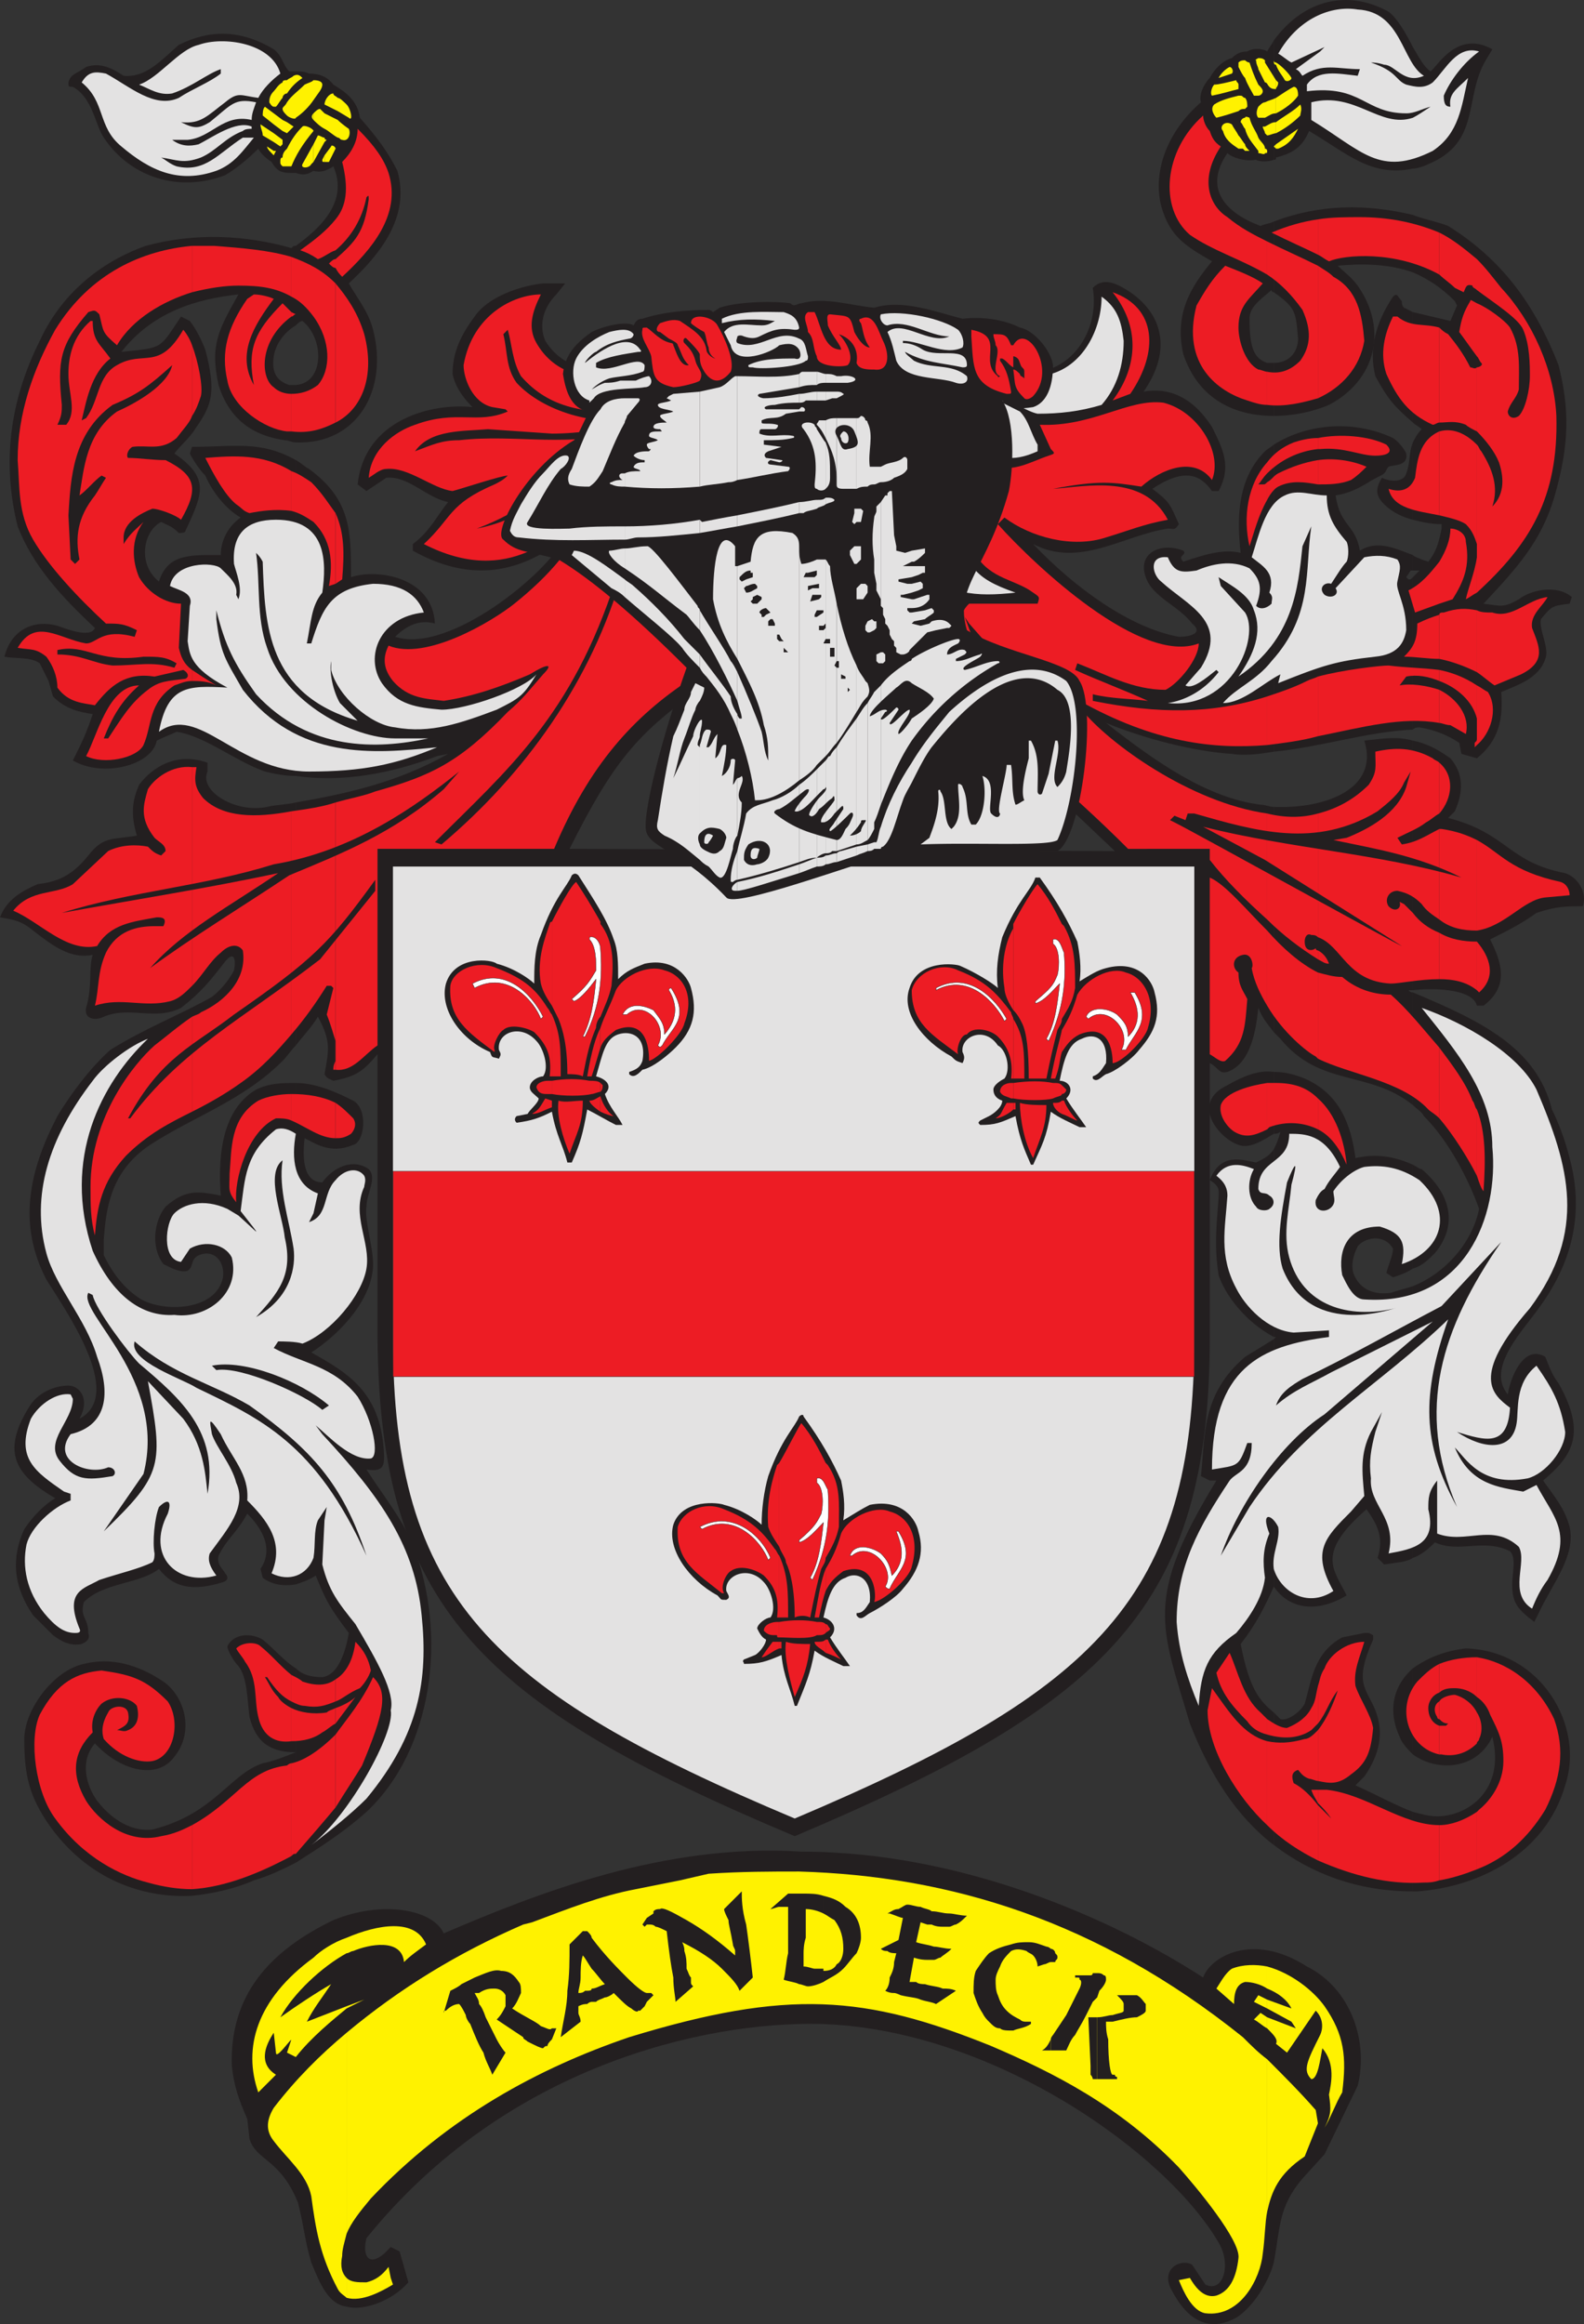
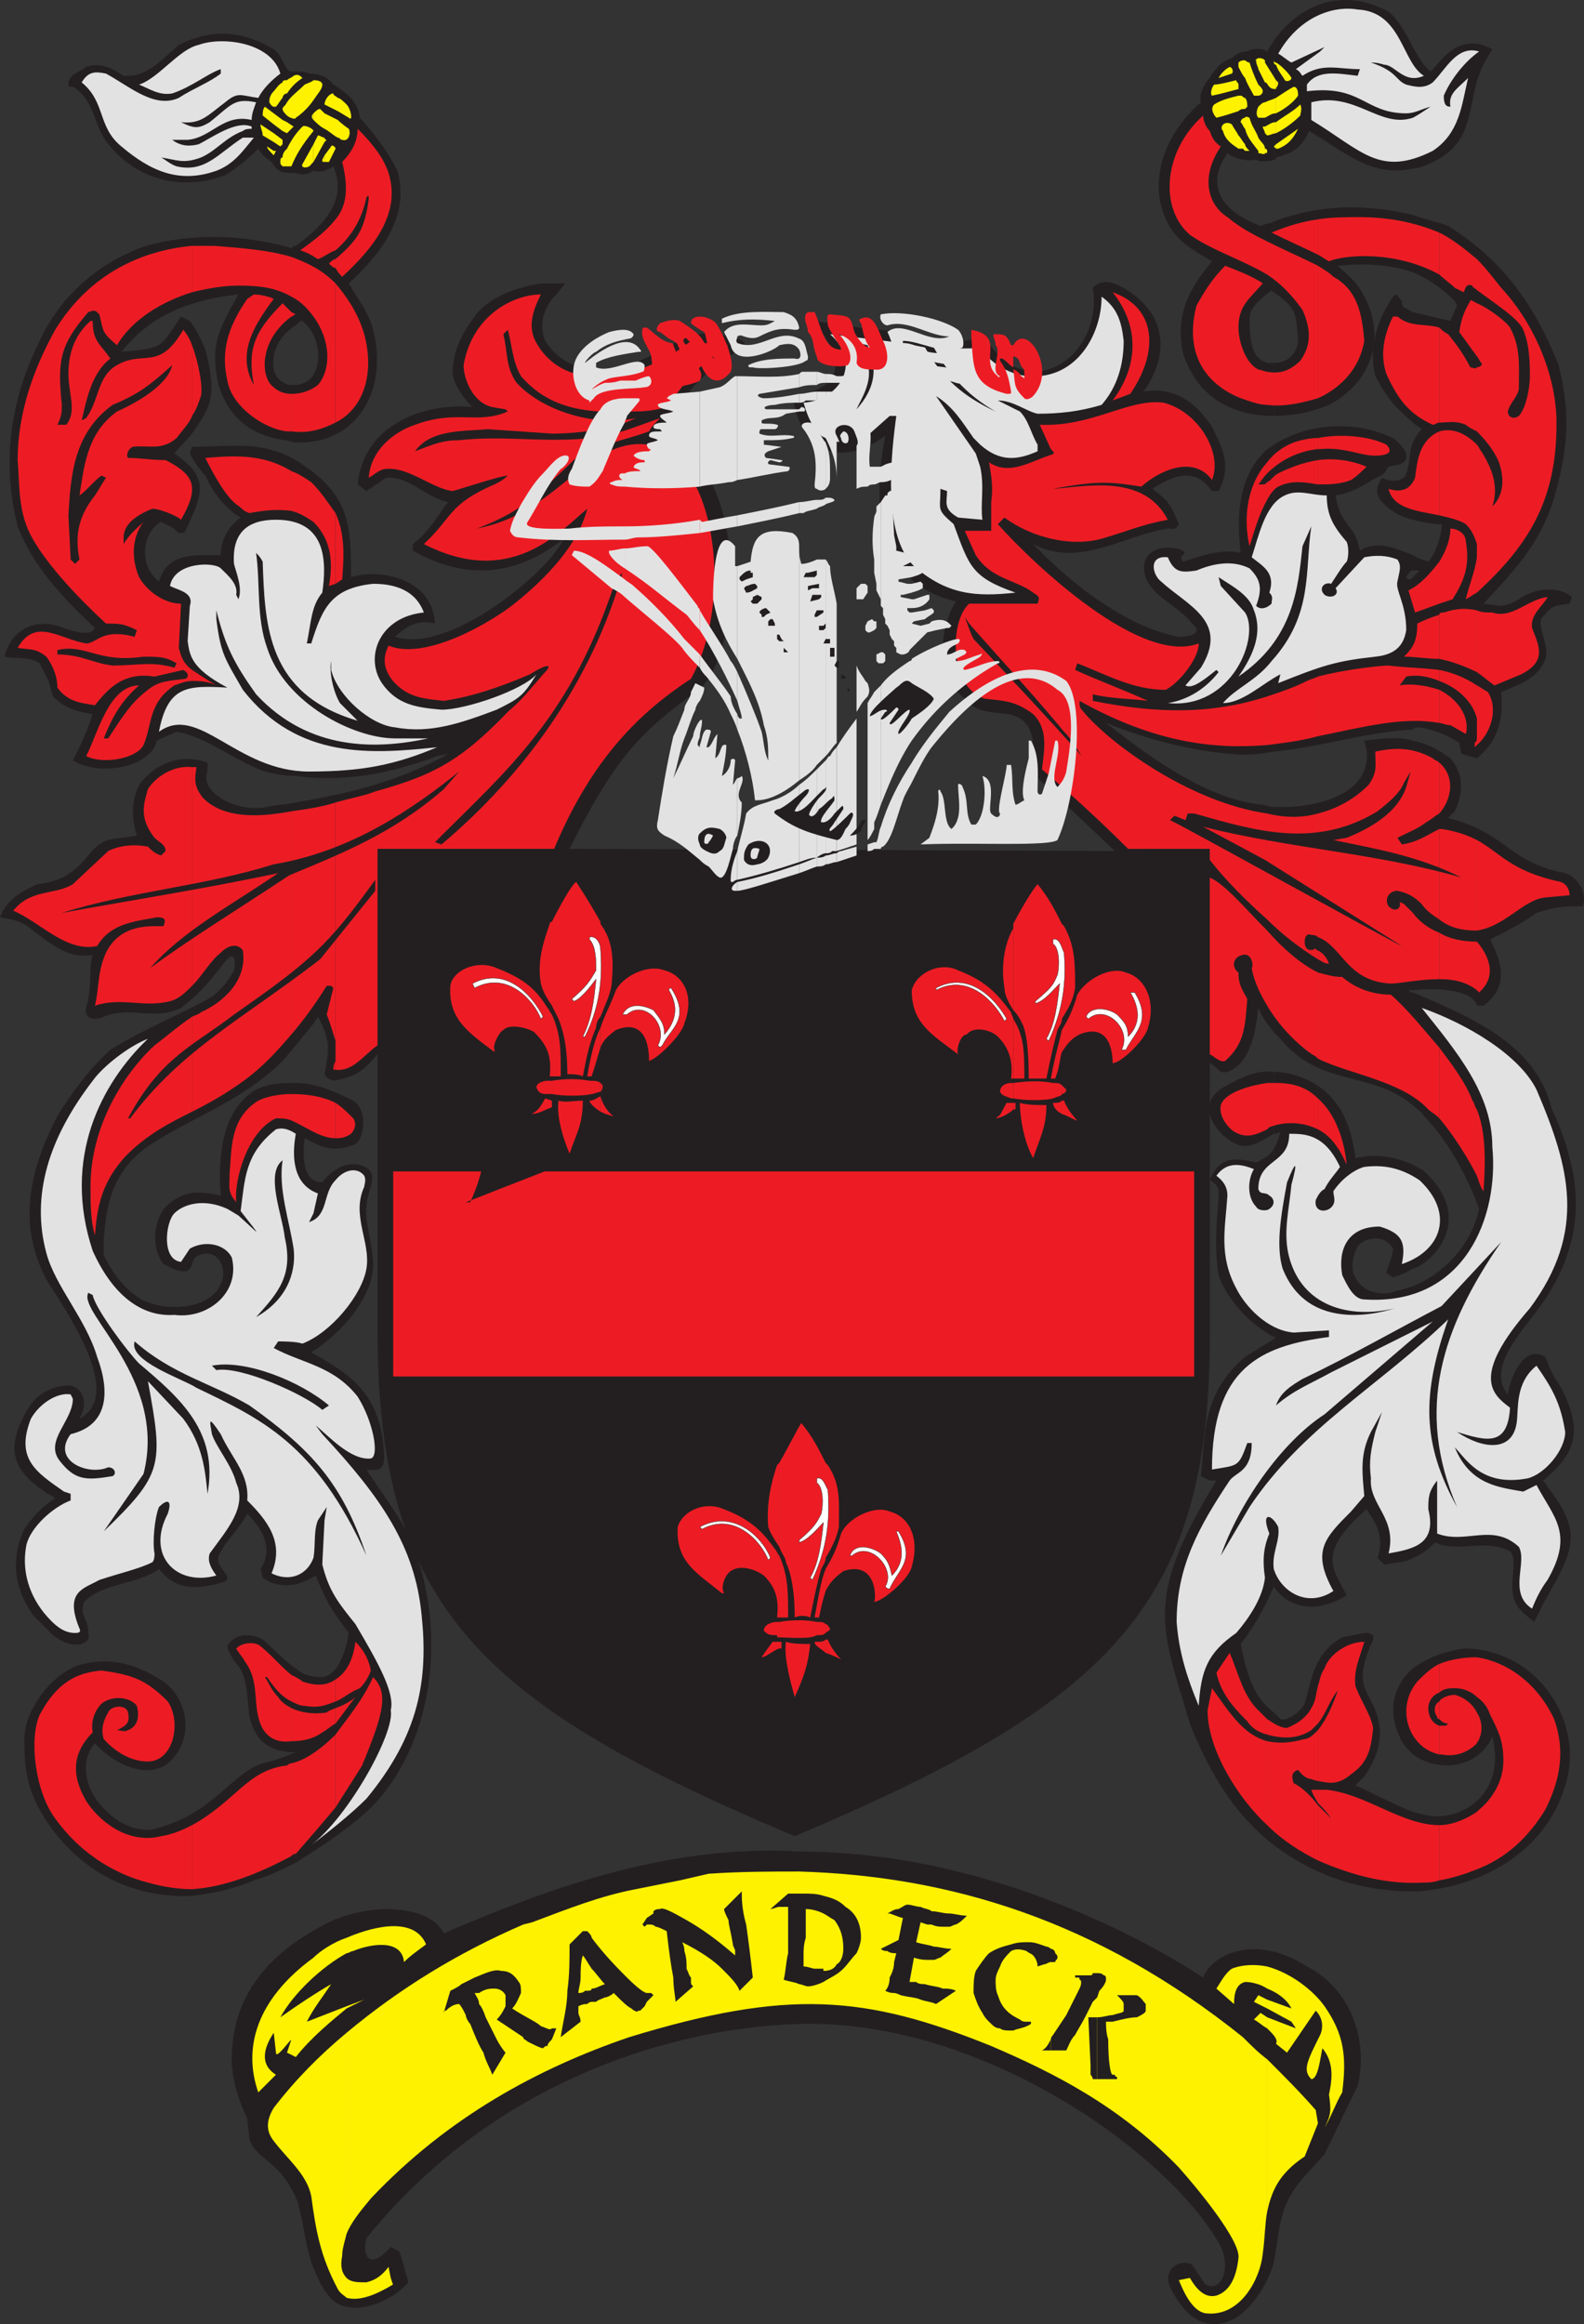
<svg xmlns="http://www.w3.org/2000/svg" width="538.14" height="789.158">
  <rect width="100%" height="100%" fill="#333333" stroke="none" />
  <path fill="#231f20" fill-rule="evenodd" d="M480 615.234v27h1.5c21-1.5 43.5-12.75 50.25-36 6.75-20.25-8.25-45.75-33.75-46.5-6.75.75-12.75 3-18 6.75v29.25c8.25 6 21.75 5.25 27-6 4.5 18-8.25 27-18.75 27-3 0-5.25-.75-8.25-1.5m0-178.5v92.25c2.25-.75 4.5-2.25 7.5-5.25 8.25 3.75 16.5-1.5 25.5 3 2.25 2.25.75 7.5.75 11.25 0 6 1.5 8.25 7.5 12.75l1.5-3c4.5-9.75 12.75-19.5 10.5-29.25-1.5-6-5.25-10.5-9-15.75 9.75-8.25 15-15.75 5.25-33-2.25-3-3-5.25-4.5-9-7.5-4.5-12 7.5-12.75 12.75-7.5-9 5.25-21.75 10.5-29.25 12.75-17.25 15-34.5 10.5-51-1.5-6-3.75-12-6-16.5-5.25-21-24-30-47.25-39.75v38.25c1.5 1.5 3 2.25 3.75 3.75 8.25 8.25 15 21 18.75 31.5-2.25 11.25-11.25 21.75-22.5 26.25" />
  <path fill="#231f20" fill-rule="evenodd" d="M480 395.484v35.25c3-.75 5.25-3 7.5-5.25 7.5-9 6-19.5-4.5-28.5-.75 0-1.5-.75-3-1.5m0-144v84.75c6-.75 20.25-.75 21.75 5.25H504c9-6.75 6-15 2.25-22.5 6-3 10.5-5.25 15.75-9 6.75-2.25 9.75-2.25 15.75-2.25 1.5-4.5-1.5-9.75-6-11.25-19.5-3.75-19.5-13.5-39.75-18.75l2.25-2.25c3-6.75 3-12.75-1.5-18-5.25-3.75-9-5.25-12.75-6m0-55.5v51.75c.75-.75 1.5-.75 2.25-.75 4.5.75 9 2.25 13.5 5.25l.75 3.75 5.25 1.5c7.5-6 9-13.5 8.25-22.5 5.25-2.25 12.75-4.5 15-11.25 1.5-3.75-2.25-9.75-1.5-13.5 3.75-4.5 3.75-4.5 9.75-5.25l.75-2.25c-5.25-4.5-14.25-2.25-18 .75-5.25 3-6 2.25-12 1.5 11.25-12 19.5-21 24-36 5.25-18 5.25-30 1.5-45-8.25-21-19.5-36-37.5-47.25-3.75-1.5-8.25-2.25-12-3.75v19.5c5.25 2.25 9.75 5.25 14.25 9.75l.75 1.5-2.25 5.25-12.75-3v37.5c.75.75 2.25 1.5 3 2.25-1.5 1.5-2.25 3-3 4.5v26.25c3 .75 6 1.5 9.75 1.5v1.5c-.75 3.75-1.5 7.5-4.5 11.25l-2.25-.75c-1.5-.75-2.25-.75-3-1.5v5.25h2.25l-2.25 2.25m0-180v41.25c1.5 0 3.75-.75 5.25-1.5 18-7.5 12-22.5 19.5-35.25l2.25-3.75c-12-6.75-18.75 6-21 7.5-2.25-1.5-3.75-4.5-6-8.25m0 41.25v-41.25c-2.25-4.5-5.25-9.75-8.25-12-13.5-7.5-28.5-4.5-39 9.75v40.5c.75 0 .75 0 .75-.75 6-1.5 9-3.75 11.25-9 12.75 7.5 21 15.75 35.25 12.75m0 35.25v-19.5c-15.75-3.75-31.5-3.75-47.25 2.25v24c7.5 5.25 7.5 6.75 8.25 15.75 0 4.5-3 8.25-8.25 8.25v18c6.75 0 13.5-1.5 18.75-3.75 15.75-8.25 20.25-25.5 9.75-40.5-2.25-3-4.5-4.5-6.75-6.75 7.5-.75 17.25-.75 25.5 2.25" />
  <path fill="#231f20" fill-rule="evenodd" d="M480 143.484v-37.5l-3-1.5c-.75-.75-.75-1.5-.75-2.25-1.5-1.5-1.5-3-3-1.5-6 9-8.25 18-6 27 4.5 8.25 6.75 10.5 12.75 15.75m0 33v-26.25c-1.5 3.75-.75 6.75-2.25 10.5-.75 3-5.25 3-8.25 1.5-2.25 3.75-2.25 6 .75 9s6.75 4.5 9.75 5.25" />
  <path fill="#231f20" fill-rule="evenodd" d="M480 193.734v-5.25c-6-2.25-12-5.25-18-1.5-1.5-9-6.75-8.25-8.25-18.75 4.5-.75 7.5-2.25 11.25-4.5 2.25-1.5 4.5-2.25 5.25-3s.75-1.5 1.5-2.25c1.5-.75 6.75 0 6-4.5-.75-1.5-2.25-3.75-4.5-5.25-12.75-6-28.5-5.25-40.5 2.25v104.25c15.75-1.5 31.5-6.75 47.25-7.5v-51.75l-.75.75h-.75l-.75-.75 1.5-2.25h.75m0 142.5v-84.75c-5.25-1.5-9.75-.75-16.5 0 5.25 16.5-13.5 23.25-30.75 22.5v76.5l2.25 2.25c13.5 16.5 30 10.5 45 22.5v-38.25c-.75 0-.75 0-1.5-.75h1.5m0 94.5v-35.25c-6.75-3-12.75-3.75-19.5-2.25-1.5-11.25-5.25-21.75-17.25-27-3.75-1.5-6.75-2.25-10.5-2.25v21c.75 0 1.5 0 2.25-.75-.75 3-1.5 4.5-2.25 6v63.75h.75l-.75.75v84c4.5 6.75 13.5 9.75 24.75 3-4.5-9-10.5-14.25 6.75-29.25 3.75 5.25 6 9.75 3.75 16.5l2.25 2.25c4.5-.75 7.5-.75 9.75-2.25v-92.25c-2.25.75-5.25 1.5-7.5 2.25-5.25.75-10.5-.75-12.75-6.75-.75-3 0-6 1.5-9 2.25-3 9-4.5 12 .75 0 2.25-1.5 5.25-2.25 8.25l2.25 1.5c2.25-.75 4.5-1.5 6.75-3m0 165v-29.25c-6 5.25-9 13.5-4.5 23.25.75 2.25 3 4.5 4.5 6m0 46.5v-27c-6-2.25-12.75-6-19.5-9l3-3c5.25-7.5 6.75-15 3.75-22.5s-7.5-9-.75-24v-1.5l-1.5-.75h-1.5l-7.5 1.5c-9.75 5.25-10.5 15-12.75 22.5-1.5 3-6 6-8.25 5.25l-2.25-2.25v45c12.75 9.75 28.5 15.75 47.25 15.75m-47.25-588v-40.5c-.75 1.5-1.5 2.25-2.25 3.75-.75-.75-4.5-1.5-6.75 0-2.25 0-3.75.75-5.25 2.25-3 .75-6 3.75-7.5 6.75-2.25 2.25-3.75 6-3 8.25-11.25 9.75-16.5 23.25-13.5 35.25 3 10.5 8.25 13.5 17.25 18.75-7.5 9-12.75 18-9.75 31.5 5.25 15.75 18 21 30.75 21v-18h-2.25c-4.5-1.5-6-5.25-6-15 0-3.75 3-6 7.5-9.75 0 .75.75.75.75.75v-24c-1.5.75-3 .75-4.5 1.5-12-4.5-19.5-12.75-11.25-24.75 1.5 1.5 6 3 9.75 2.25.75.75 4.5.75 6 0" />
  <path fill="#231f20" fill-rule="evenodd" d="M432.75 255.234v-104.25c-.75.75-2.25 1.5-3 2.25-9 9-9.75 21.75-8.25 34.5-6-1.5-12.75.75-19.5 3-2.25-2.25 1.5-2.25 0-3.75-7.5-3-15.75.75-12.75 9 2.25 6.75 11.25 9.75 15.75 15.75 3.75 3 0 4.5-4.5 4.5-16.5-3-35.25-16.5-49.5-31.5 15.75 8.25 30.75-3 45.75-5.25 2.25 0 2.25.75 3.75-1.5-3-6.75-3-7.5-9-12 11.25-7.5 16.5-4.5 20.25.75H414c4.5-8.25 1.5-14.25-2.25-21.75-6.75-10.5-15-13.5-23.25-12 9-12.75 7.5-25.5-4.5-33.75-4.5-3-9-5.25-12.75-1.5 3.75 23.25-22.5 41.25-36.75 16.5-8.25 2.25-11.25 2.25-18.75 0-2.25-1.5-17.25-1.5-39-5.25 12.75 17.25 6.75 23.25-7.5 25.5 3 20.25 17.25 24 31.5 13.5-6 31.5 1.5 51 24 56.25-6 9.75-6.75 25.5 3 33 6.75 8.25 16.5 1.5 21.75 9.75 3 6.75.75 9.75.75 15l28.5 27-185.25-.75c15-30 23.25-39 42.75-53.25 15-9 20.25-71.25-9-87 3-18.75 23.25-27.75 25.5-30.75s-16.5-5.25-18.75-3c-5.25 2.25-9.75 5.25-16.5 8.25-10.5 4.5-24.75 5.25-32.25-6.75-2.25-5.25-.75-11.25 3.75-15.75l3-3.75h-7.5c-7.5.75-18.75 4.5-23.25 11.25-4.5 6-7.5 12-7.5 19.5.75 3.75 3 7.5 6.75 11.25-14.25-1.5-36.75 4.5-39 26.25l3 2.25 6.75-4.5c7.5-.75 13.5 6.75 21 8.25-3.75 4.5-6 9.75-12 14.25v2.25c18.75 10.5 35.25 8.25 51-3.75-4.5 10.5-38.25 39-57 33 3.75-3.75 8.25-6 13.5-4.5-.75-15.75-19.5-18.75-28.5-15.75 0-15.75 0-26.25-14.25-36.75-1.5-.75-3-2.25-4.5-3v107.25c15.75 2.25 32.25-.75 48-6.75l3.75-.75c-17.25 9.75-34.5 13.5-51.75 16.5v82.5c2.25-3 5.25-6 7.5-9.75 4.5 8.25 3.75 11.25 2.25 19.5.75 1.5 1.5 1.5 3 2.25 8.25-1.5 10.5-3.75 15-9v96c.75 91.5 34.5 124.5 141.75 169.5 106.5-45 141-78 141-169.5v-93c3 1.5 3 3.75 6 3 8.25-3 9.75-15 10.5-21.75 1.5 3.75 3 5.25 5.25 8.25v-76.5c-1.5 0-3-.75-4.5-.75-18-2.25-35.25-14.25-52.5-27.75 12.75 5.25 30 9.75 42.75 10.5 4.5.75 9.75 0 14.25-.75" />
  <path fill="#231f20" fill-rule="evenodd" d="M432.75 384.984v-21c-5.25-.75-10.5 1.5-15.75 4.5-12.75 6-3 18 3.75 20.25 3.75 1.5 8.25-1.5 12-3.75m0 69v-63.75c-1.5 2.25-3 3-6 4.5-4.5-.75-12-3.75-15.75 6 3.75 2.25 3 3.75 3 6-.75 9.75-1.5 16.5 0 26.25 2.25 6.75 9 15.75 18.75 21m0 84.75v-84l-9.75 6c-15 12.75-13.5 27-15 40.5l3 1.5h2.25c-24.75 40.5-18.75 49.5-9 82.5 6.75 17.25 15.75 31.5 28.5 41.25v-45c-4.5-3.75-8.25-7.5-11.25-23.25 5.25-6.75 8.25-12.75 11.25-19.5m-332.25 56.25v37.5c8.25-5.25 16.5-10.5 24-17.25 22.5-21 27.75-60 15.75-90.75-3.75-9-10.5-17.25-15.75-25.5 5.25.75 6-.75 6-4.5-.75-21-11.25-27.75-24.75-35.25 10.5-6.75 21-18.75 21-30 0-6-3-15-2.25-19.5 0-4.5 3.75-9.75.75-12.75-5.25-3.75-12-.75-15.75 4.5-6.75 0-6.75-9-6-15l1.5.75c5.25 3 9.75 3.75 15 1.5 3.75-.75 5.25-12 0-15-6-3-12.75-6-19.5-6v170.25c2.25-.75 4.5-1.5 6.75-3 3.75 9 4.5 10.5 11.25 19.5-.75 4.5-3 14.25-9 15-3.75 0-6.75-.75-9-3v28.5h1.5-1.5m0-464.25v19.5c21 .75 31.5-18 26.25-38.25-1.5-6-5.25-10.5-8.25-15.75 10.5-9.75 21-22.5 16.5-38.25-3-6-6.75-11.25-12.75-18-.75-6-5.25-9-9-11.25-2.25-3-5.25-3.75-8.25-3.75-1.5-.75-3-.75-4.5-.75v34.5c2.25.75 3.75.75 6-.75 2.25.75 4.5 0 6.75-1.5 5.25 12-4.5 21-12.75 27v27c.75-.75 1.5-1.5 2.25-1.5 7.5 6 7.5 21-2.25 21.75m0-72v-34.5h-2.25c-2.25-2.25-2.25-5.25-5.25-7.5-11.25-6.75-21.75-6.75-32.25-1.5-6 5.25-11.25 11.25-18.75 10.5-4.5-3-8.25-4.5-12.75-3-3 2.25-5.25 2.25-6 5.25 0 1.5 0 1.5 1.5 1.5 6.75 3.75 7.5 12.75 10.5 17.25 9 13.5 25.5 18.75 41.25 12.75 3.75-2.25 7.5-5.25 11.25-9 .75 1.5 2.25 3 4.5 4.5 2.25 3.75 3.75 3.75 8.25 3.75m0 51.75v-27c-.75 0-.75 0-1.5.75-15.75-4.5-33-5.25-49.5-.75-12.75 4.5-27.75 14.25-36 32.25-10.5 21-12.75 42-7.5 63 5.25 13.5 15 24 26.25 34.5-1.5 3.75-10.5 0-12.75-.75-8.25-2.25-15.75 1.5-18 10.5 3.75.75 9 0 12 2.25l3 6 1.5 5.25c4.5 4.5 9 5.25 13.5 6-2.25 6.75-3.75 9.75-6.75 15.75 10.5 6 27 1.5 28.5-6.75 3-1.5 5.25-2.25 6.75-3 9.75 1.5 19.5 9.75 30 13.5 3 .75 6.75 1.5 10.5 1.5v-107.25c-12-6.75-21-4.5-35.25-4.5l-.75 2.25c1.5 3 3.75 6 5.25 7.5 2.25 5.25 6.75 11.25 12 14.25-5.25 3.75-6.75 9-6.75 12.75-9.75 0-18-.75-21 9-7.5-6-5.25-17.25.75-20.25 3 1.5 3.75 1.5 6 3.75.75 0 2.25 0 2.25-.75 6-12.75 8.25-18-3.75-26.25 2.25-3 5.25-5.25 7.5-9 5.25-7.5 6.75-12 3-26.25-1.5-3.75-3-6.75-5.25-9.75l-3-1.5c-7.5 11.25-6 10.5-20.25 12 10.5-13.5 25.5-18 39.75-19.5-6.75 12-9.75 17.25-6.75 30.75 3.75 12 12 17.25 22.5 18.75 1.5 0 2.25.75 3.75.75v-19.5h-2.25c-4.5-1.5-6-4.5-5.25-9.75.75-4.5 3.75-8.25 7.5-10.5" />
  <path fill="#231f20" fill-rule="evenodd" d="M100.5 354.984v-82.5c-3 .75-6.75.75-9.75 1.5-10.5 2.25-23.25-5.25-20.25-12v-3c-10.5-3.75-18.75 1.5-23.25 7.5-2.25 5.25-3 9.75-.75 17.25-8.25 1.5-11.25 0-16.5 6.75-6 7.5-11.25 9-17.25 9.75-5.25 2.25-10.5 5.25-12.75 11.25 3.75.75 6.75.75 11.25 4.5 6.75 5.25 12.75 9.75 20.25 8.25-1.5 4.5 0 10.5-2.25 18-.75 3.75 3 4.5 6 3 9-3.75 17.25 1.5 26.25-3 6.75-5.25 9.75-9 15-15.75 3-3.75 3.75-.75 3 3-1.5 3-4.5 6.75-7.5 9-10.5 6-22.5 10.5-34.5 18-6.75 6-13.5 15-18 22.5-9.75 18.75-13.5 36.75-3.75 55.5 6 9.75 27 39 11.25 47.25 3.75-6.75 0-11.25-3.75-11.25-4.5 0-10.5 2.25-13.5 7.5-9.75 15.75-3.75 23.25 9 30.75-3.75 2.25-7.5 6-10.5 10.5-4.5 9.75-3.75 19.5 3 29.25l6.75 6.75c3 2.25 6 3.75 9.75 3 1.5-.75 3-1.5 2.25-3.75 0-5.25-3-5.25-1.5-10.5 6.75-6.75 18.75-6 25.5-11.25 5.25 6.75 12 7.5 21.75 4.5 2.25-.75 1.5-2.25.75-3-.75-1.5-3-3-2.25-6 3-6 6-7.5 9.75-14.25 5.25 5.25 9 12 4.5 18.75l.75 3c3 2.25 6.75 3 11.25 2.25v-170.25c-4.5 0-9 0-13.5 2.25-12.75 7.5-12.75 25.5-12 36-7.5-1.5-12-2.25-18.75 3.75-3.75 4.5-5.25 13.5-.75 19.5 3 1.5 6 3 8.25 2.25 2.25-1.5.75-3.75 3.75-5.25 5.25-2.25 9 2.25 8.25 7.5-2.25 11.25-19.5 12-27.75 7.5-6-3.75-9.75-9-12.75-15v-5.25c.75-10.5 2.25-23.25 15.75-32.25 15-9.75 31.5-15 45-28.5 1.5-1.5 3-3.75 4.5-5.25m0 240v-28.5c-3.75-2.25-7.5-6.75-11.25-9.75-3.75-2.25-9.75-2.25-12 2.25 0 1.5 2.25 5.25 3.75 6.75 3 3.75 3 11.25 3.75 17.25 2.25 9 7.5 12 15.75 12" />
  <path fill="#231f20" fill-rule="evenodd" d="M100.5 632.484v-37.5c-3.75 1.5-7.5 3-11.25 3.75-11.25 3.75-16.5 17.25-37.5 22.5-6.75.75-13.5-3-18.75-9.75-3.75-5.25-6-13.5-.75-19.5 8.25 9 21 12.75 27 4.5 6.75-8.25 3.75-20.25-3.75-25.5-9-6-18-8.25-27-6-10.5 2.25-20.25 15.75-20.25 25.5 0 12 1.5 19.5 9 30 14.25 19.5 33.75 24 48 23.25 6.75-.75 14.25-2.25 21-5.25 5.25-1.5 9.75-3.75 14.25-6" />
  <path fill="#ed1c24" fill-rule="evenodd" d="M501.75 615.234v19.5c9.75-3.75 17.25-10.5 23.25-20.25 5.25-10.5 6.75-20.25 3-30.75-6-12.75-16.5-19.5-26.25-21v13.5c2.25 1.5 3.75 3.75 4.5 6 3 6 4.5 9 4.5 15.75 0 7.5-4.5 13.5-8.25 16.5l-.75.75" />
  <path fill="#ed1c24" fill-rule="evenodd" d="M501.75 581.484v10.5c0-.75.75-.75.75-1.5 1.5-3 .75-6.75-.75-9m0-204.75v22.5c.75 2.25 1.5 4.5 2.25 5.25.75-10.5.75-20.25-2.25-27.75m0-57v16.5l.75.75c6-5.25 3.75-12-.75-17.25m0-34.5v30.75c9.75-1.5 15.75-10.5 23.25-11.25l8.25-.75c0-1.5-.75-3.75-3-4.5-17.25-3.75-20.25-9.75-28.5-14.25m0-34.5v2.25c4.5-3.75 7.5-12 3.75-18-1.5-.75-2.25-1.5-3.75-2.25v18m0-43.5v21c2.25 1.5 3.75 3 6 4.5l9-3.75c9-4.5 6-9.75 3.75-15.75-.75-4.5 3.75-7.5 5.25-10.5-6.75.75-12 7.5-18.75 5.25-2.25 0-3.75 0-5.25-.75m0-18v12c18-16.5 27.75-32.25 27-60-.75-15.75-8.25-32.25-18.75-43.5-3-3.75-5.25-6.75-8.25-9.75v10.5c6 4.5 14.25 9.75 15.75 13.5 2.25 5.25 2.25 12 2.25 15.75 0 4.5-1.5 11.25-3.75 13.5-2.25 1.5-3.75 0-3.75-1.5.75-3 3-4.5 3.75-7.5 0-7.5.75-14.25-3-21-1.5-2.25-7.5-6.75-11.25-8.25v18c.75.75.75 1.5 1.5 2.25s-.75 1.5-1.5 1.5v21.75c3 3 6 6.75 7.5 10.5 1.5 4.5 2.25 10.5-2.25 15 2.25-6.75 0-12.75-3.75-18.75-.75-.75-.75-1.5-1.5-2.25v38.25m0-90.75v-10.5c-4.5-3.75-8.25-6.75-12.75-9v14.25c1.5 1.5 3.75 3 5.25 4.5l3 1.5c.75-1.5.75-3 3-2.25 0 .75.75.75 1.5 1.5m0 22.5v-18c-1.5-.75-2.25-1.5-2.25-.75-2.25 3.75-3 6-3.75 10.5 2.25 3 3.75 5.25 6 8.25" />
  <path fill="#ed1c24" fill-rule="evenodd" d="M501.75 146.484v-21.75c-.75.75-1.5 0-2.25 0-2.25-4.5-4.5-7.5-7.5-11.25-1.5-.75-2.25-1.5-3-2.25v32.25c3 0 5.25-.75 9 .75.75.75 2.25 1.5 3.75 2.25m0 38.25v-33.75c-3-3-7.5-6-12.75-4.5v28.5c3 .75 6.75 1.5 9 3 2.25 2.25 3 4.5 3.75 6.75m0 16.5v-12c-.75 5.25-3 10.5-3.75 14.25 1.5-.75 2.25-1.5 3.75-2.25m0 27v-21c-3.75-.75-6.75-.75-11.25.75-.75 0-1.5 0-1.5.75v15c3.75.75 8.25 2.25 12.75 4.5m0 15.75v-11.25c-4.5-3-9-4.5-12.75-5.25v3.75c6 2.25 11.25 6.75 12.75 12.75m0 9v-2.25c0 .75 0 .75-.75 1.5v1.5l.75-.75m0 63v-30.75c-3-1.5-6.75-3-12-3.75H489v30.75c3.75 3 8.25 3.75 12.75 3.75m0 20.25v-16.5c-4.5 0-9-.75-12.75-3v15.75c4.5 0 9 .75 12.75 3.75m0 63v-22.5c-.75-.75-.75-2.25-1.5-3-2.25-6-6.75-12-11.25-18v24c4.5 5.25 9.75 13.5 12.75 19.5m0 177v-13.5c-4.5 0-9 .75-12.75 2.25v9.75c1.5-1.5 3.75-1.5 5.25-1.5 2.25 0 5.25.75 7.5 3m0 15.75v-10.5c-1.5-3-4.5-5.25-7.5-6-1.5 0-4.5.75-5.25 2.25v6c.75.75 1.5 1.5 3 1.5l-.75.75H489v9.75h.75c3.75.75 8.25 0 12-3.75m0 42.75v-19.5c-4.5 3-9 4.5-12.75 4.5v18.75c4.5-.75 9-2.25 12.75-3.75M489 258.984v17.25c4.5-5.25 5.25-12.75 0-17.25m0-24.75v11.25c.75 0 2.25.75 3.75.75l5.25 3c1.5-6-3-12-9-15" />
  <path fill="#ed1c24" fill-rule="evenodd" d="M489 190.734v14.25l4.5-1.5c3.75-6 6-11.25 4.5-19.5 0-3-3-4.5-5.25-4.5 0 3.75-1.5 7.5-3.75 11.25m0-97.5v-14.25c-9-3.75-18-5.25-27-5.25-4.5 0-9.75 0-14.25.75v12c1.5.75 2.25 1.5 3.75 2.25 5.25-2.25 22.5-3.75 37.5 4.5m0 50.25v-32.25c-5.25-1.5-9.75 0-14.25-3.75h-1.5c-3 6-4.5 12.75-2.25 19.5 3.75 8.25 7.5 13.5 15.75 17.25.75 0 1.5-.75 2.25-.75m0 31.5v-28.5c-6.75 3-7.5 9.75-8.25 15.75-1.5 3.75-4.5 5.25-9 3.75 1.5 6.75 9.75 7.5 17.25 9m0 30v-14.25c-3 3.75-6 7.5-10.5 9.75l2.25 7.5 8.25-3m0 18.75v-15c-2.25.75-4.5 1.5-7.5 3 0 6-1.5 8.25-4.5 11.25 3.75 0 8.25.75 12 .75m0 7.5v-3.75c-6-.75-11.25-.75-17.25-1.5-3 0-15.75 1.5-24 3.75v20.25c15-3 28.5-6.75 41.25-4.5v-11.25c-4.5-1.5-9.75-2.25-13.5-1.5l2.25-3c3.75-.75 7.5 0 11.25 1.5m0 45v-17.25c-.75-.75-1.5-.75-2.25-1.5-6.75-3.75-12.75-3.75-19.5-2.25 0 5.25.75 6.75-2.25 11.25-5.25 5.25-11.25 8.25-17.25 9.75v42c8.25 3 9.75 15 24.75 15.75 3 0 9.75-1.5 16.5-1.5v-15.75c-3.75-1.5-6.75-3.75-9-6.75l-3-3-1.5-.75c.75 2.25-1.5 3.75-3.75 1.5-1.5-2.25 0-5.25 3-5.25 3.75.75 6 2.25 8.25 4.5 1.5 2.25 3.75 3.75 6 5.25v-30.75c-4.5 2.25-7.5 4.5-12.75 5.25l-1.5-2.25c4.5-2.25 6.75-3 9.75-5.25 1.5-.75 3-2.25 4.5-3m0 103.5v-24c-5.25-6-10.5-12.75-16.5-18-5.25 0-11.25-1.5-16.5-6-3 0-5.25-.75-8.25-1.5v29.25c10.5 5.25 28.5 7.5 37.5 17.25.75.75 2.25 1.5 3.75 3m0 195v-9.75c-3 1.5-5.25 3.75-7.5 6-7.5 9-3 22.5 7.5 24.75v-9.75c-2.25-.75-3.75-3-3.75-6 0-2.25 1.5-4.5 3.75-5.25" />
  <path fill="#ed1c24" fill-rule="evenodd" d="M489 583.734v-6c-1.5.75-2.25 3-.75 5.25 0 0 0 .75.75.75m0 54.75v-18.75c-12.75 0-24.75-10.5-38.25-12h-3v4.5c1.5 1.5 3 3 4.5 5.25l-4.5-4.5v18.75c12 5.25 24 8.25 36 7.5 1.5 0 3 0 5.25-.75m-41.25-51v17.25c3.75.75 6.75 1.5 11.25-2.25 5.25-3.75 6.75-7.5 7.5-15.75-.75-4.5-4.5-9.75-6-14.25-.75-5.25 1.5-9.75 3-15-6 0-12 4.5-13.5 9-1.5 2.25-1.5 3.75-2.25 6v12.75c3-3.75 3.75-7.5 6.75-11.25-1.5 4.5-3.75 9.75-6.75 13.5m0-214.5v10.5c4.5 2.25 7.5 6.75 9.75 12-.75-8.25-3.75-17.25-9.75-22.5m0-50.25v3c1.5.75 2.25 1.5 3.75 1.5-.75-2.25-2.25-3.75-3.75-4.5m0-166.5v8.25c3.75 0 7.5 0 11.25-1.5 2.25-1.5 3.75-3 5.25-4.5-5.25-2.25-11.25-3-16.5-2.25m0-7.5v3.75h.75c8.25-.75 13.5 2.25 18.75 2.25 3 0 6.75-.75 3.75-3.75-6-3-15.75-3.75-23.25-2.25m0-58.5v45c8.25-3.75 14.25-10.5 15.75-19.5-.75-9-2.25-17.25-10.5-21.75-1.5-1.5-3-2.25-5.25-3.75m0-3.75v-12c-5.25.75-10.5 2.25-15.75 4.5 6 3 11.25 5.25 15.75 7.5" />
  <path fill="#ed1c24" fill-rule="evenodd" d="M447.75 135.234v-45c-6-3-11.25-5.25-17.25-8.25v11.25c4.5 3 8.25 6.75 12 12 3 6.75 3 12-.75 17.25-3.75 3.75-7.5 4.5-11.25 3.75v11.25c6 .75 12-.75 17.25-2.25m0 17.25v-3.75c-3 0-6 .75-8.25 1.5-3.75 1.5-6.75 3.75-9 6.75v3.75c4.5-4.5 10.5-7.5 17.25-8.25m0 12v-8.25c-4.5.75-9 2.25-13.5 4.5-1.5.75-2.25 2.25-3.75 3v6c.75-1.5 2.25-3.75 3.75-4.5 4.5-2.25 9-1.5 13.5-.75m0 85.5v-20.25c-1.5.75-2.25.75-3.75 1.5-4.5 2.25-9 3.75-13.5 5.25v16.5c6-.75 12-1.5 17.25-3m0 68.25v-42c-5.25 1.5-11.25 1.5-17.25 0v36c5.25 5.25 11.25 9.75 17.25 13.5v-3s-.75 0-.75-.75c-.75.75-3.75 1.5-3.75-2.25 0-1.5.75-3 2.25-2.25.75 0 1.5 0 2.25.75m0 41.25v-29.25c-6-3-12-8.25-17.25-14.25v25.5c5.25 9 13.5 15.75 16.5 17.25l.75.75m0 24v-10.5c-3.75-3.75-8.25-5.25-14.25-5.25h-3v15.75l.75-.75c6-2.25 12-1.5 16.5.75m0 201.75v-12.75c-.75 3-.75 5.25-2.25 7.5-1.5 3-4.5 5.25-8.25 6.75-2.25 0-4.5-1.5-6.75-3v5.25c5.25 1.5 10.5 1.5 15-1.5l2.25-2.25" />
  <path fill="#ed1c24" fill-rule="evenodd" d="M447.75 604.734v-17.25c-1.5 1.5-3 3-4.5 3-5.25 1.5-9 1.5-12.75.75v28.5c5.25 5.25 11.25 9 17.25 12v-18.75c-2.25-3-5.25-6-8.25-7.5-.75-2.25-.75-3.75 1.5-4.5.75.75 1.5 2.25 3.75 3 .75 0 2.25.75 3 .75" />
  <path fill="#ed1c24" fill-rule="evenodd" d="M447.75 612.234v-4.5h-2.25c.75 2.25 1.5 3 2.25 4.5m-17.25-519v-11.25c-4.5-2.25-9-4.5-13.5-8.25-6-3.75-9.75-12.75-2.25-24-2.25-1.5-3-3-3.75-5.25-1.5-1.5-2.25-3.75-2.25-5.25-13.5 12-15 31.5-4.5 40.5 7.5 5.25 17.25 8.25 26.25 13.5m0 44.25v-11.25c-.75 0-2.25-.75-3-.75-4.5-2.25-6.75-9.75-6.75-14.25 0-7.5 3.75-9.75 8.25-15-3-2.25-9-4.5-12.75-6-4.5 4.5-6.75 8.25-9.75 13.5-5.25 20.25 7.5 29.25 17.25 32.25 2.25.75 4.5 1.5 6.75 1.5m0 23.25v-3.75c-6.75 7.5-8.25 18.75-6 28.5 1.5-4.5 3-10.5 6-15.75v-6c-.75.75-.75.75-1.5.75h-1.5c.75-.75 1.5-2.25 3-3.75m0 92.25v-16.5c-18.75 6-36.75 6-59.25 1.5v-2.25c6 1.5 12.75 1.5 18.75 2.25-8.25-3.75-16.5-6.75-24.75-10.5l.75-2.25c9.75 3.75 18.75 9 30 9 4.5-2.25 11.25-10.5 11.25-15.75-19.5 7.5-55.5-26.25-68.25-40.5l2.25-2.25c9 6.75 23.25 10.5 34.5 6.75 7.5-2.25 12.75-4.5 21-6-8.25-15.75-27.75-11.25-39-10.5 15.75-3 20.25-2.25 30-.75 6.75-6 18-10.5 24-2.25 3.75-9-4.5-23.25-16.5-26.25-12-1.5-24 8.25-42 7.5l3.75 8.25c1.5 1.5 1.5 1.5-.75 2.25-6.75 2.25-13.5 6.75-20.25 2.25.75 4.5 1.5 8.25.75 13.5v9.75h-9l3.75 8.25c5.25 8.25 13.5 8.25 19.5 12.75 2.25 1.5 2.25 1.5 1.5 3.75h-23.25c-6.75 6-6.75 28.5 5.25 32.25 6.75.75 10.5.75 16.5 5.25 5.25 5.25 3.75 12 3 18.75 10.5 9 20.25 18 29.25 27H411v3.75c5.25 6.75 12 13.5 19.5 20.25v-36c-26.25-3.75-54-24-63-35.25-.75-.75-.75-1.5-.75-3 25.5 14.25 45.75 16.5 63.75 15" />
  <path fill="#ed1c24" fill-rule="evenodd" d="M430.5 341.484v-25.5c-7.5-7.5-14.25-15.75-19.5-18v60c1.5.75 3.75 3 5.25 2.25 6.75-6 6.75-12 7.5-21-1.5-3-3-4.5-3-9-2.25-1.5-2.25-5.25 1.5-6 3-.75 3.75 3.75 3 4.5.75 4.5 3 9 5.25 12.75m0 42v-15.75c-5.25.75-14.25 3-15.75 7.5-.75 3.75 2.25 7.5 4.5 9 3.75 2.25 6.75 1.5 11.25-.75m0 205.5v-5.25l-2.25-2.25c-6-5.25-7.5-13.5-10.5-20.25l-4.5 6.75c1.5 6.75 5.25 11.25 10.5 16.5 1.5 2.25 3.75 3.75 6.75 4.5" />
  <path fill="#ed1c24" fill-rule="evenodd" d="M430.5 619.734v-28.5c-8.25-2.25-12.75-9.75-18.75-18l-1.5 7.5c0 13.5 10.5 30 20.25 39M114 588.984v24.75c3.75-6 6.75-10.5 9-14.25 7.5-18 9-24.75 3.75-30-3.75 8.25-9 14.25-12.75 19.5m0-9v5.25l6.75-9c-1.5 1.5-4.5 3-6.75 3.75m0-9.75v7.5c2.25-.75 4.5-3 8.25-4.5 1.5-1.5 3-3.75 3.75-6-.75-3.75-2.25-6.75-5.25-9.75-.75 6-3 10.5-6.75 12.75m0-195.75v12c1.5 0 3 0 5.25-1.5.75-.75 2.25-3 .75-5.25-2.25-2.25-3.75-3.75-6-5.25m0-14.25v3c6 .75 9.75-5.25 14.25-8.25v-66.75h60c12-28.5 27-45 46.5-57.75 18.75-33.75 3.75-105-38.25-70.5-11.25 9-19.5 16.5-34.5 19.5 15.75-6 20.25-11.25 33.75-24 7.5-4.5 16.5-6 24.75-9 .75-1.5 2.25-3 3.75-4.5l-10.5 3.75c-19.5 6.75-38.25 1.5-57.75 3.75-6 0-9 1.5-15 3.75 5.25-7.5 16.5-6.75 24.75-7.5l21.75 1.5c9 0 21-1.5 28.5-5.25-13.5 3-31.5-2.25-40.5-12-3.75-5.25-3-10.5-4.5-16.5l1.5-1.5c1.5 5.25 1.5 10.5 4.5 15.75 9.75 11.25 22.5 12.75 38.25 12 5.25 0 9.75-.75 12-2.25 6-9 12-15 20.25-20.25-3.75 0-8.25-.75-12.75-1.5-13.5 11.25-41.25 20.25-52.5.75-3-5.25-1.5-10.5 1.5-16.5-9 0-23.25 6.75-26.25 24 0 4.5 3 12.75 9.75 14.25l4.5.75.75.75c-10.5 4.5-17.25-.75-31.5 4.5-6.75 2.25-15 8.25-15.75 18 1.5-.75 3.75-3 6-3 7.5-.75 15.75 6.75 22.5 7.5 3-.75 16.5-5.25 18.75-5.25-1.5 1.5-3 2.25-4.5 3-15.75 6.75-14.25 11.25-24 20.25 29.25 15 45.75-3.75 55.5-12-3 12-13.5 23.25-24.75 32.25-7.5 6-30 19.5-42.75 14.25-2.25 4.5-1.5 8.25 1.5 12 5.25 6 11.25 6 17.25 6.75 9.75-1.5 18.75-4.5 29.25-9 6-3.75 8.25-3.75 4.5 0-5.25 6-6.75 8.25-12 12.75-16.5 17.25-26.25 21.75-45 27-3.75 1.5-8.25 2.25-13.5 3.75v87.75m0-186v24l2.25-1.5c.75-9 .75-15.75-2.25-22.5m0-78v47.25c9-4.5 13.5-15.75 9.75-30-2.25-7.5-6-12.75-9.75-17.25m0-8.25v3c.75 1.5 1.5 2.25 2.25 3 9.75-9 20.25-21 15.75-35.25-1.5-4.5-4.5-9-10.5-15 0 4.5-2.25 8.25-5.25 11.25 2.25 9 1.5 15-2.25 19.5v10.5c5.25-4.5 9-10.5 10.5-18 .75-.75.75-.75.75.75-1.5 11.25-4.5 14.25-11.25 20.25m264 48c9-12 9-25.5 0-36.75 15 5.25 15.75 20.25 6 34.5l-6 2.25m-264-51v-10.5c-3 3.75-6.75 6.75-12 10.5 2.25.75 3.75 1.5 6 3 2.25-.75 3.75-2.25 6-3m0 6v-3c-.75 0-1.5.75-2.25 1.5.75.75 1.5 1.5 2.25 1.5" />
  <path fill="#ed1c24" fill-rule="evenodd" d="M114 143.484v-47.25c-4.5-4.5-9-6.75-15-9v13.5c3 1.5 5.25 3.75 7.5 6.75 6 8.25 6 18 1.5 23.25-3 2.25-6 3-9 3v12.75c6 .75 10.5-.75 15-3m0 54.75v-24c-2.25-3-4.5-6.75-8.25-10.5-2.25-1.5-4.5-3-6.75-3.75v13.5c3 .75 5.25 2.25 7.5 3.75 6 6 6.75 13.5 5.25 21.75l2.25-.75m0 155.25v-81c-4.5 1.5-9.75 2.25-15 3v75.75c4.5-5.25 8.25-10.5 12-16.5h1.5l.75.75-2.25 9c1.5 3.75 2.25 6.75 3 9m0 9.75v-3c-.75 1.5-.75 2.25-.75 3h.75m0 23.25v-12c-4.5-2.25-9.75-3-15-3v9c5.25 2.25 9.75 6 15 6m0 191.25v-7.5c-3 2.25-6.75 2.25-11.25.75-.75-.75-2.25-1.5-3.75-2.25v9c1.5.75 3 1.5 4.5 1.5 4.5.75 6.75 0 10.5-1.5m0 7.5v-5.25c-1.5.75-2.25.75-3 1.5-4.5.75-9 0-12-1.5v11.25c3.75 0 7.5-.75 10.5-3 1.5-.75 3-2.25 4.5-3m0 28.5v-24.75c-6 6-11.25 9-15 9.75v31.5c.75-.75.75-.75 1.5-.75 5.25-6 9.75-11.25 13.5-15.75" />
  <path fill="#ed1c24" fill-rule="evenodd" d="M99 105.984v1.5c.75 0 .75-.75 1.5-.75l-1.5-.75m0-5.25v-13.5c-7.5-2.25-16.5-3-26.25-3.75h-7.5v15.75c6-1.5 11.25-2.25 15.75-2.25 7.5 0 12.75.75 18 3.75" />
  <path fill="#ed1c24" fill-rule="evenodd" d="M99 107.484v-1.5l-3-3c-9.75 9.75-12 15.75-9.75 27.75-6-10.5 0-20.25 6.75-29.25-1.5-.75-4.5-1.5-6.75-1.5l-2.25 1.5c-6.75 9.75-9 18-6.75 27.75 1.5 9 12.75 16.5 20.25 17.25H99v-12.75c-2.25 0-4.5-.75-6-2.25-4.5-3-5.25-15.75 6-24m0 66v-13.5c-9.75-6-19.5-5.25-29.25-4.5 3 6 6.75 12.75 10.5 15.75 2.25 1.5 2.25 2.25 4.5 3 3.75-.75 9-1.5 14.25-.75m0 177.75v-75.75c-12 2.25-23.25 2.25-30-4.5-3-3.75-3-6-2.25-10.5h-1.5v74.25c3.75-3.75 6-8.25 9.75-11.25 3-3 6-3 7.5-.75 1.5 9.75-6 17.25-14.25 21-.75.75-1.5.75-3 1.5v32.25c6-3 11.25-6 16.5-9.75 7.5-5.25 12.75-11.25 17.25-16.5m0 29.25v-9c-3.75 0-8.25.75-11.25 2.25-9.75 6-9 16.5-9.75 24.75 0 5.25-.75 6 2.25 9.75-.75-7.5 3.75-24 13.5-28.5 1.5 0 3.75 0 5.25.75m0 197.25v-9c-3.75-3-6.75-6.75-10.5-9.75-1.5-1.5-6-1.5-8.25.75.75 1.5 2.25 3 3 4.5 4.5 6 3 12.75 4.5 18.75 1.5 6.75 6 9 11.25 8.25v-11.25c-1.5-.75-3.75-2.25-4.5-3.75-2.25-2.25-3-4.5-4.5-6.75h.75c3 4.5 5.25 6.75 8.25 8.25m0 52.5v-31.5c-.75 0-1.5.75-1.5.75-13.5 1.5-17.25 12-32.25 20.25v21.75c11.25-.75 22.5-5.25 33.75-11.25m-33.75-402.75v3.75c2.25 0 5.25 0 8.25 1.5-3.75-2.25-6-3.75-8.25-5.25m0-110.25v24c1.5-2.25 2.25-4.5 3-6.75.75-3-.75-11.25-3-17.25" />
  <path fill="#ed1c24" fill-rule="evenodd" d="M65.25 99.234v-15.75c-16.5 1.5-34.5 9-46.5 28.5-7.5 13.5-12.75 28.5-12.75 44.25.75 9 0 18 5.25 27s15 19.5 24.75 28.5c4.5 0 6 0 10.5 2.25l-.75 2.25c-11.25-3-12.75 2.25-16.5 2.25-9-1.5-17.25-9-23.25 1.5 4.5.75 6 0 9.75 3 2.25 3 3.75 6.75 3.75 10.5 3.75 5.25 9 5.25 12.75 6 5.25-6.75 10.5-11.25 20.25-9.75l9.75-2.25c1.5.75 2.25 2.25.75 3-6 .75-9 .75-12.75 3.75-6 4.5-9 9.75-13.5 16.5h-1.5c3-7.5 6-12.75 12-18-10.5 0-14.25 17.25-18 24 6 3 17.25.75 19.5-3.75 3-6.75 1.5-14.25 10.5-20.25 2.25-.75 3.75-1.5 6-1.5v-3.75c-3-2.25-3.75-4.5-4.5-7.5l.75-15c-5.25 0-11.25-3.75-14.25-9-2.25-5.25-3-12.75 1.5-18.75-2.25 2.25-4.5 3.75-6.75 7.5v-2.25c0-5.25 6-8.25 9.75-9.75 2.25 0 8.25 2.25 9.75 3.75 6-10.5 5.25-15-5.25-20.25-4.5 0-9-.75-12.75-.75-.75-.75 0-3 1.5-3.75 5.25-.75 9.75 1.5 15-3 2.25-3 4.5-5.25 5.25-7.5v-24c-.75-2.25-2.25-4.5-3-5.25-8.25 14.25-13.5 6.75-22.5 12-6.75 3.75-6 12-10.5 18l-1.5.75c1.5-6 3-15.75 9.75-21-3.75-5.25-6-6-6-12.75h-.75c-6 5.25-7.5 12-7.5 18 0 6.75 3 12.75-.75 17.25h-3c1.5-3 1.5-4.5 1.5-6.75-1.5-15-.75-20.25 9-31.5 2.25-.75 2.25-.75 3.75.75 1.5 6 .75 6 6 10.5 5.25-9 15.75-15 25.5-18m0 235.5v-74.25c-6.75-.75-12.75 3.75-15 7.5-1.5 5.25-3 9.75 2.25 16.5 1.5 1.5 3.75 2.25 3.75 4.5l-1.5 1.5c-2.25-.75-3-1.5-4.5-3-3.75-.75-9-.75-13.5 1.5l-12 11.25c-6 3.75-14.25 1.5-20.25 9 9 3.75 18 14.25 28.5 12 4.5-7.5 12-8.25 20.25-9.75 1.5 0 3.75 0 2.25 3h-3c-6 0-12.75 1.5-16.5 9-3 6.75-2.25 12-3.75 18 9-3 16.5.75 25.5-1.5 3-.75 5.25-3 7.5-5.25m0 42.75v-32.25c-4.5 3-9.75 7.5-12.75 9.75-6.75 6-21.75 24-21.75 48 0 6 0 11.25 1.5 16.5.75-9.75 2.25-18 10.5-27 7.5-7.5 15-11.25 22.5-15m0 264v-21.75c-3 1.5-6 3-10.5 3.75-12 3-21.75-6-25.5-12-5.25-9-4.5-16.5 2.25-23.25-.75-3.75.75-7.5 3-9.75 3.75-3 9.75-2.25 12 .75.75 3 .75 6.75-3 8.25-1.5.75-2.25 0-3.75 0 3-1.5 4.5-2.25 3.75-6-.75-3-6-2.25-6.75 0-2.25 3.75-2.25 6.75-1.5 9 5.25 6 12 8.25 16.5 7.5 7.5-1.5 9.75-13.5 5.25-20.25-7.5-7.5-12-9-22.5-10.5-8.25.75-15 3.75-21 15-3.75 8.25-1.5 26.25 5.25 35.25 9.75 13.5 22.5 19.5 31.5 21.75 5.25 1.5 10.5 2.25 15 2.25" />
-   <path fill="#e3e2e2" fill-rule="evenodd" d="M263.25 294.234H133.5v159.75c0 88.5 33 120 136.5 163.5 102.75-43.5 135.75-75 135.75-163.5v-159.75h-142.5" />
  <path fill="#231f20" fill-rule="evenodd" d="M318 181.734c-3-6-6-12.75-6-20.25 0-6.75 2.25-16.5 0-24-3-8.25-6.75-14.25-14.25-18l1.5-1.5c7.5 2.25 14.25 13.5 15.75 19.5 3 11.25-3 21.75 0 33 .75 3.75 1.5 7.5 3 11.25" />
  <path fill="#e3e2e2" fill-rule="evenodd" d="M455.25 396.234c-1.5 2.25-3.75 4.5-5.25 7.5-1.5.75-2.25 2.25-3 3.75-.75 4.5 4.5 4.5 6 1.5.75-1.5 0-3 0-4.5 3-4.5 7.5-7.5 10.5-8.25 6-.75 12 0 18.75 4.5 12 11.25 7.5 24-6 28.5 1.5-7.5 0-10.5-7.5-12.75-11.25 0-14.25 8.25-12.75 16.5 1.5 3 3.75 8.25 7.5 8.25 34.5 2.25 45.75-28.5 43.5-51.75 0-18-12-32.25-24-47.25 15 5.25 33 15.75 39 27.75 11.25 26.25 17.25 48-2.25 74.25-20.25 23.25-12.75 29.25-6.75 33.75-.75 13.5-8.25 11.25-18 8.25 9 6 18.75 6.75 20.25-3 .75-4.5-.75-13.5 6.75-19.5 5.25 7.5 8.25 12.75 9.75 22.5 0 6-6.75 14.25-12.75 15.75-15.75 3-21-6.75-24.75-10.5 5.25 12.75 15 13.5 23.25 15l4.5-2.25c6 11.25 12.75 16.5 3.75 32.25-2.25 3-3.75 6-5.25 9.75-8.25-5.25-1.5-15.75-4.5-21-9-8.25-18-.75-27.75-4.5v-18c-3 3.75-3 6-3 9.75 3 12-5.25 13.5-13.5 15 3-12-6.75-16.5-6-25.5-.75-6 0-9.75 1.5-15.75l2.25-6.75-3.75 6.75c-3.75 7.5-3 13.5-2.25 21.75l-4.5 5.25c-9 9-13.5 13.5-6 27-9 6-18 0-20.25-7.5-.75-5.25 2.25-9.75 1.5-14.25-2.25-4.5-6-5.25-3 2.25-2.25 5.25-2.25 9.75-1.5 15-.75 6.75-5.25 13.5-9.75 18.75-9.75 6.75-12 12.75-12.75 24.75-3.75-9-6.75-18-7.5-28.5 0-18.75 7.5-32.25 18-48 2.25-3 7.5-3 7.5-12.75h-1.5c-3 8.25-3 7.5-12 9 0-34.5 16.5-42 39.75-45v-2.25l-12 .75c-9-.75-16.5-9-19.5-15-6-11.25-3.75-20.25-3-31.5 0-2.25-.75-4.5-3.75-6.75 3.75-5.25 9-3.75 12.75-2.25-2.25 3.75-2.25 9.75.75 12.75.75 1.5 3.75 1.5 4.5.75 2.25-1.5 1.5-3.75 0-4.5-1.5-1.5-3 0-3.75-2.25 0-10.5 10.5-8.25 10.5-18.75 5.25 0 12 0 17.25 11.25m-322.5 184.5c1.5 7.5-14.25 36-27 45.75 6-4.5 13.5-10.5 18.75-15.75 18-21.75 21-40.5 18.75-62.25-2.25-23.25-13.5-39.75-33.75-61.5l-2.25-3c4.5 3.75 12 12 18.75 11.25 3-.75.75-12.75-4.5-21-8.25-10.5-18.75-11.25-28.5-16.5l1.5-2.25c1.5 0 6 0 8.25.75 9.75-3.75 20.25-16.5 21.75-25.5s-5.25-18-.75-27.75c0-.75.75-2.25 0-3.75-2.25-3-6.75-2.25-9.75 1.5-4.5 4.5-2.25 12-9 14.25l1.5-3 1.5-6.75c-8.25-3-9-12-7.5-20.25-2.25-1.5-4.5-2.25-6.75-1.5-10.5 8.25-10.5 16.5-12 27.75 8.25 10.5 6 7.5-.75 1.5l-3.75-2.25c-8.25-3.75-15-1.5-18 1.5s-4.5 15.75 2.25 16.5l3-4.5c5.25-3 12-1.5 14.25 3 3 12-8.25 21-19.5 19.5-11.25.75-21-6.75-27.75-21.75-10.5-31.5 3-57 18.75-72-6 2.25-15 9-18.75 14.25-15 19.5-21 39-15.75 58.5 3 11.25 13.5 22.5 17.25 35.25 4.5 12 3.75 23.25-9 26.25-6.75 9 6 14.25 12.75 11.25 2.25 0 3 2.25 1.5 3-9 1.5-12.75 1.5-18-5.25s4.5-13.5 4.5-21l-.75-1.5c-4.5-.75-10.5 3-13.5 8.25-5.25 13.5 1.5 18 11.25 24.75l2.25.75v2.25c-6 2.25-13.5 9-15 15-1.5 7.5 0 15.75 6 23.25 3.75 4.5 6.75 6.75 10.5 6.75.75 0 2.25 0 1.5-1.5-5.25-12.75 1.5-13.5 6.75-16.5 6.75-2.25 13.5-3.75 18-6 .75-.75.75-2.25.75-3-.75-3.75 0-12 1.5-15.75 3-3 4.5-2.25 3 2.25-7.5 14.25 3 24.75 16.5 21-2.25-3-3-5.25-2.25-7.5 6-8.25 12.75-15.75 9-24-1.5-6-6.75-12-8.25-16.5-.75-4.5-1.5-6.75 3 0 3.75 8.25 9.75 13.5 9 22.5 6.75 6.75 12.75 14.25 8.25 24.75 6 3 12 .75 14.25-5.25.75-4.5 0-9 1.5-12.75l3-4.5-.75 4.5-.75 15c2.25 9 5.25 12.75 11.25 20.25 7.5 12.75 13.5 23.25 12 29.25m49.5-351.75c-4.5 5.25-24 12-32.25 12-8.25-.75-15-1.5-20.25-9-6-9-.75-22.5 14.25-24-2.25-6-7.5-9.75-17.25-9.75-14.25 1.5-17.25 8.25-21 20.25h-1.5c1.5-7.5 1.5-12.75 5.25-17.25 1.5-10.5 1.5-24.75-15.75-24.75-9.75 0-15 4.5-14.25 15 .75 3 3 8.25 1.5 12l-.75-1.5c.75-3.75-3-6.75-5.25-9s-15.75-2.25-17.25 6c3 1.5 8.25 2.25 6.75 6.75l-.75 12c.75 4.5.75 9 13.5 15.75-13.5-.75-20.25-.75-23.25 15 13.5-9.75 26.25 13.5 51 13.5 18 0 29.25-2.25 43.5-8.25-21.75 2.25-47.25 4.5-66-19.5-6-10.5-7.5-12-9-24v-3c3 12 6 18 13.5 28.5 18 19.5 41.25 18.75 58.5 15h-11.25c-14.25 0-37.5-12-43.5-30.75-3.75-10.5-2.25-21.75-3.75-32.25.75.75 1.5 1.5 2.25 3 .75 21.75 1.5 45 32.25 54l-6-6c-2.25-3.75-3.75-10.5-3-14.25v3c2.25 9 13.5 18.75 21.75 19.5 12 2.25 22.5-1.5 34.5-6 7.5-3.75 9-4.5 13.5-12m285-6c7.5-.75 9.75-4.5 10.5-9 0-9-3.75-13.5-3-16.5.75-3.75 1.5-5.25 0-7.5-3.75-1.5-7.5-1.5-11.25-.75l-9.75 10.5c1.5 2.25-1.5 3.75-3.75 2.25-2.25-2.25 0-4.5 2.25-3.75 1.5-2.25 3.75-6 5.25-7.5.75-1.5.75-5.25 0-6.75-4.5-5.25-6.75-9-6.75-15.75-5.25 0-9.75-2.25-14.25 0-6.75 3-9 14.25-11.25 21 3.75 3 8.25 5.25 6 12 1.5 1.5.75 2.25.75 3.75-1.5 1.5-3.75 2.25-5.25.75 2.25-6 1.5-9-2.25-12.75-6-3-12.75-1.5-18 .75-5.25.75-7.5.75-9.75-4.5-6.75-.75-5.25 6-2.25 8.25 9 8.25 23.25 13.5 13.5 29.25l-5.25 6c2.25 1.5 6.75-2.25 10.5-5.25l.75.75c-5.25 6.75-12 9.75-17.25 10.5 21.75 2.25 31.5-22.5 26.25-30.75l-8.25-9-.75-3c4.5 3 10.5 6 12 11.25 3 7.5 0 15-5.25 22.5 18.75-12.75 20.25-30 21.75-44.25l3-6.75c-2.25 15 .75 30-13.5 45.75-5.25 6.75-12 9-16.5 14.25 6.75 0 13.5-6.75 19.5-9.75l-.75 3c15-6 19.5-7.5 33-9M445.5 40.734v-6c15-3.75 23.25 9 34.5 5.25 1.5-.75 3.75-2.25 6-3.75-3 .75-5.25 2.25-8.25 2.25-14.25 0-15-9.75-33.75-7.5v-2.25c3.75-5.25 10.5-3.75 17.25-3l.75-2.25c-7.5 0-12.75-2.25-19.5 2.25-.75-.75-.75-1.5-2.25-2.25l8.25-6 1.5-1.5-11.25 5.25c-1.5-.75-3-2.25-4.5-3 6.75-12 18-16.5 27-15 15 .75 15 18 22.5 22.5-6.75 3-9.75-3.75-13.5-3.75-2.25-.75-3.75-.75-4.5-.75 9 3 8.25 6 12 7.5 3 .75 6 1.5 9-.75 4.5-4.5 8.25-12.75 15.75-10.5-5.25 3.75-9.75 9.75-12 15 0 3 .75 3.75 2.25 3.75-.75-4.5 2.25-6 6-9.75-2.25 9.75-3 18.75-12 24.75-18 9-24 0-41.25-10.5m-135 151.5c-9-9-9-29.25-6-51h-2.25l-6.75 6c-6 3.75-11.25 3.75-16.5.75-3-3-4.5-6-6-11.25 12-.75 20.25-13.5 9-23.25 11.25 1.5 21.75 2.25 32.25 4.5 6 10.5 12.75 16.5 24 21.75-10.5-6-16.5-13.5-21-21.75 6 0 12 .75 15 0h.75c3.75 6 12 10.5 19.5 9.75 14.25-.75 21.75-15 21.75-27 5.25 3.75 6.75 8.25 7.5 15 0 8.25-2.25 15.75-7.5 21.75-7.5 2.25-14.25 3-21.75 3-3.75-.75-8.25-4.5-13.5-4.5l7.5 3.75c3 3 3.75 7.5 6 11.25v2.25c-6.75 3-12.75 3.75-19.5-2.25l-2.25-2.25c-3.75-5.25-6.75-10.5-12.75-14.25l13.5 19.5 1.5 4.5c1.5 6.75 0 12.75.75 18l-8.25-.75c-5.25-3-3.75-5.25-3.75-9l-2.25-.75c0 7.5-1.5 6.75 4.5 12 5.25 14.25 6 18 21 23.25-13.5 1.5-23.25.75-34.5-9M41.25 49.734c-8.25-6.75-5.25-15-13.5-21.75 2.25-3.75 4.5-3.75 8.25-3 8.25 4.5 16.5 12 24.75 8.25 4.5-3 10.5-5.25 14.25-8.25v-1.5c-4.5 1.5-9.75 6-16.5 8.25-4.5.75-7.5-1.5-11.25-3 6.75-2.25 13.5-12 20.25-13.5 8.25-3 24.75-.75 27.75 9.75-3 2.25-6 5.25-7.5 8.25-6-.75-6.75-2.25-11.25 1.5-6 4.5-8.25 7.5-15 6.75 4.5 2.25 6 2.25 9.75 0 7.5-6 8.25-8.25 15.75-6.75-.75 2.25-1.5 3.75-1.5 6-9.75-2.25-13.5 6-21.75 6.75H58.5c3 2.25 6 2.25 9 1.5 4.5-2.25 12.75-8.25 18-6v.75c-.75 0-2.25 0-3 .75-6 2.25-9 6.75-14.25 9-6 2.25-8.25.75-13.5 0 1.5.75 3 2.25 5.25 3 9.75 2.25 14.25-4.5 22.5-9.75h3.75c-3.75 4.5-6.75 9-12.75 11.25-12.75 4.5-22.5 0-32.25-8.25" />
  <path fill="#231f20" fill-rule="evenodd" d="M66.75 471.234c-4.5-3-23.25-9-21-15.75 12.75 11.25 26.25 14.25 39 21.75 21 15 31.5 26.25 39.75 51-17.25-38.25-36-46.5-57.75-57m348 57c6-17.25 20.25-38.25 35.25-48l36.75-31.5-34.5 17.25c-6.75 3.75-12.75 6-18.75 11.25 1.5-4.5 5.25-6.75 9-9 15.75-7.5 31.5-16.5 47.25-24.75l20.25-21.75c-20.25 29.25-29.25 57-15 90-12-21.75-12-38.25-3-63.75-23.25 22.5-49.5 36.75-67.5 63.75l-9.75 16.5" />
  <path fill="#231f20" fill-rule="evenodd" d="m35.25 519.984 13.5-19.5c8.25-32.25-22.5-54.75-18.75-61.5l1.5.75c.75 4.5 12 19.5 15.75 23.25 14.25 12 27 23.25 23.25 44.25-.75-7.5-1.5-16.5-8.25-25.5l-12-12.75c5.25 28.5 5.25 31.5-15 51m74.25-41.25c-6-5.25-27.75-15-36-13.5l-1.5-1.5c11.25-2.25 30 5.25 39.75 13.5l-2.25 1.5m326.25-48c-2.25-7.5-.75-17.25 1.5-29.25 3-7.5 3.75-7.5 1.5.75-.75 8.25-3 16.5-.75 24.75 4.5 16.5 20.25 21 36 17.25 1.5-.75-28.5 11.25-38.25-13.5M87 447.234c7.5-8.25 12.75-14.25 9.75-27-.75-7.5-6.75-21.75-.75-26.25-1.5 9.75 2.25 20.25 3.75 30 .75 6-.75 16.5-12.75 23.25m40.5-148.5v3.75l-18.75 23.25c-26.25 20.25-47.25 30.75-64.5 54h-.75c11.25-21 22.5-24.75 36-35.25 27-18.75 32.25-24 48-45.75m-33-2.25c-24.75 5.25-48.75 9-73.5 13.5 24-7.5 48-9 72-16.5 27-4.5 48-19.5 63-31.5l-5.25 6c-17.25 15-34.5 21.75-52.5 29.25-15.75 10.5-33 21-47.25 31.5 11.25-12.75 27-21 43.5-32.25m304.5-17.25-1.5-.75 1.5-1.5 3.75 1.5.75-2.25h2.25c21 6 41.25 12 62.25-.75 3.75-3 7.5-6 9-9.75l2.25-3.75-1.5 5.25c-3 9-12.75 14.25-20.25 17.25l-4.5.75c14.25 3 28.5 5.25 43.5 12.75-28.5-8.25-57.75-9.75-87.75-17.25l21 11.25 46.5 29.25c-.75 0-69.75-38.25-77.25-42m-251.25 6.75c24.75-24.75 46.5-42.75 61.5-89.25l2.25-2.25c-10.5 36.75-33 68.25-61.5 92.25l-2.25-.75m219.75-29.25c-12-13.5-24-26.25-36.75-39.75-1.5-3-1.5-3.75-3-7.5l1.5 2.25c10.5 12 21.75 24 32.25 36.75 2.25 2.25 3 3.75 6 8.25m-329.25-30.75c-6.75-.75-10.5-3.75-18.75-3.75v-1.5c9.75-2.25 13.5 4.5 29.25 2.25 5.25 0 7.5 0 11.25 2.25l-.75 1.5c-7.5-2.25-12.75-.75-21-.75m-12.75-34.5-1.5-1.5-.75-15c.75-12.75 1.5-27.75 15-37.5 9-3.75 12.75-6.75 20.25-13.5-1.5 6.75-12 12.75-18.75 15.75-10.5 7.5-11.25 19.5-12.75 28.5 2.25-1.5 5.25-5.25 7.5-6.75l1.5.75c-1.5 2.25-2.25 3.75-3.75 6-6 7.5-6.75 14.25-5.25 21.75l-1.5 1.5m266.25-72.75c.75-2.25 0-2.25 3-1.5 3.75 8.25 2.25 15-3.75 21.75 1.5-3.75 8.25-12.75.75-20.25" />
  <path fill="#fff200" fill-rule="evenodd" d="M433.5 48.984v1.5h.75c3.75-1.5 5.25-3.75 6.75-6.75l-7.5 5.25m0-7.5v3.75c3-1.5 6-3.75 8.25-6 0-.75.75-2.25 0-3.75-2.25 2.25-5.25 3.75-8.25 6m0-8.25v5.25c3-1.5 6-3.75 7.5-6 0-.75 0-3-1.5-3-1.5.75-3.75 2.25-6 3.75m0-6v3c0-.75.75-.75.75-2.25l-.75-.75m0-6v.75c.75 2.25 2.25 3.75 3 5.25.75.75 2.25 0 2.25-.75-.75-1.5-3.75-4.5-5.25-5.25m0 .75v-.75c-.75 0-.75-.75-.75-.75 0 .75 0 1.5.75 1.5" />
  <path fill="#fff200" fill-rule="evenodd" d="M433.5 30.234v-3l-3.75-6v6.75c.75 0 .75.75 1.5 1.5s1.5.75 2.25.75m0 8.25v-5.25c-1.5.75-2.25.75-3.75 1.5v5.25c1.5-.75 2.25-1.5 3.75-1.5m0 6.75v-3.75c-1.5 0-2.25.75-3.75 1.5v2.25l.75.75c.75 0 2.25-.75 3-.75m0 5.25v-1.5l-.75.75zm-3.75 0v1.5c.75 0 .75 0 .75-.75 0 0 0-.75-.75-.75m0-22.5v-7.5c-.75-.75-1.5-.75-2.25-.75v3.75l2.25 4.5m0 12v-5.25c-.75 0-1.5.75-2.25 1.5v3.75h2.25m0 5.25v-2.25H429c0 .75.75 1.5.75 2.25m0 6.75v-1.5c0-1.5-1.5-2.25-2.25-3.75v5.25c.75 0 2.25.75 2.25 0m-2.25-23.25v3.75c.75 0 1.5-.75 1.5-1.5s-.75-1.5-1.5-2.25m0-5.25v-3.75s-1.5.75-.75.75c0 1.5.75 2.25.75 3" />
  <path fill="#fff200" fill-rule="evenodd" d="M427.5 32.484v-3.75c-1.5-3-2.25-5.25-3-7.5-.75 0-1.5-.75-1.5-.75v6c.75 2.25 2.25 4.5 3 6h1.5m0 7.5v-3.75c-.75 1.5-.75 3 0 3.75m0 12v-5.25c-.75-2.25-2.25-3.75-3-6.75 0 0-1.5-.75-1.5 0v3.75c.75 3 2.25 4.5 4.5 7.5v.75m-4.5-3v2.25h1.5c-.75-.75-1.5-1.5-1.5-2.25m0-15.75v3.75l.75-.75c0-.75 0-2.25-.75-3m0-6.75v-6c-.75 0-1.5 0-2.25.75v1.5c.75 1.5 1.5 3 2.25 3.75m0 10.5v-3.75c-.75 0-.75-.75-1.5-.75h-.75v5.25c.75-.75 1.5-.75 2.25-.75m0 6.75v-3.75c-.75 0-1.5.75-1.5 1.5.75.75.75 1.5 1.5 2.25m0 7.5v-2.25c-.75-.75-1.5-2.25-2.25-3v4.5h1.5l.75.75m-2.25-21.75v-.75c0-.75-.75-.75-.75-1.5-3 .75-6 1.5-7.5 1.5-.75.75-1.5 3-.75 3.75 3.75-.75 6-1.5 9-2.25v-.75m0 8.25v-5.25c-3 .75-6 1.5-8.25 3-1.5 1.5 0 3.75.75 4.5 3-.75 5.25-1.5 7.5-2.25m0 12.75v-4.5c-.75-1.5-1.5-2.25-2.25-3.75-2.25-1.5-4.5.75-3 2.25.75 3 3 4.5 5.25 6m-306-9.75v6c.75 0 .75.75 1.5.75 2.25.75 3-2.25 2.25-3.75 0 0-2.25-1.5-3.75-3m0-7.5v4.5l3.75 2.25c1.5 1.5.75-3-.75-4.5-.75-.75-2.25-2.25-3-2.25M414 26.484c.75-1.5 2.25-3 3.75-3.75.75 0 1.5 1.5.75 2.25l-4.5 1.5m-299.25 11.25v-4.5c-.75-.75-1.5-.75-1.5-1.5-1.5 0-3 2.25-3 3.75l4.5 2.25m0 9v-6l-4.5-2.25v5.25c1.5.75 3 2.25 4.5 3m-4.5 6v2.25h1.5l2.25-4.5c0-.75-1.5-1.5-1.5-.75l-2.25 3m0-6v1.5l.75-.75s-.75 0-.75-.75m0-3v-5.25l-1.5-1.5c-.75 0-1.5.75-2.25 1.5v2.25c.75.75 2.25 2.25 3.75 3m0 4.5v-1.5c-.75 0-1.5-.75-2.25-.75l-1.5 3v6l3.75-6.75" />
  <path fill="#fff200" fill-rule="evenodd" d="M110.25 54.984v-2.25l-.75 1.5c0 .75 0 .75.75.75m-3.75-27.75v6.75c1.5-2.25 3-3.75 3-5.25 0-.75-.75-1.5-3-1.5m0 6.75v-6.75c-.75.75-1.5.75-3 1.5-2.25 2.25-4.5 3.75-6 6v4.5c.75.75 3 1.5 3 .75 2.25-1.5 4.5-3.75 6-6m0 6.75v-2.25c-.75.75-.75 1.5 0 2.25m0 14.25v-6l-3.75 6.75c-.75 1.5 2.25 1.5 3 0l.75-.75m-9-4.5v6H99c1.5-3.75 3.75-7.5 7.5-12 0-.75-3-2.25-3.75-1.5-2.25 2.25-3.75 4.5-5.25 7.5m0-9v3.75l2.25-2.25zm0-14.25v4.5c1.5-2.25 3-3.75 5.25-5.25-.75-.75-1.5-1.5-3-.75-.75.75-1.5.75-2.25 1.5m0 4.5v-4.5c-.75 0-1.5 0-1.5.75v5.25c0-.75.75-1.5 1.5-1.5m0 7.5v-4.5c-.75 1.5-1.5 1.5-1.5 2.25s.75 1.5 1.5 2.25m0 6v-3.75l-1.5-.75v3.75l1.5.75m0 11.25v-6c-.75.75-1.5 1.5-1.5 3v3h1.5M96 33.234v-5.25c-1.5.75-2.25 2.25-3 3v5.25h.75c.75-.75 1.5-2.25 2.25-3m0 11.25v-3.75l-3-2.25v3.75l3 2.25m0 4.5v-1.5l-3-2.25v3l2.25 1.5.75-.75m0 7.5v-3c-.75 0-.75.75-.75 1.5s0 .75.75 1.5m-3-5.25v1.5l.75-1.5zm0-15v-5.25c-1.5 1.5-1.5 3-1.5 3.75 0 0 .75 1.5 1.5 1.5m0 6v-3.75l-3-2.25c-.75.75-.75 2.25-.75 3l3.75 3m0 6v-3l-4.5-3c0 1.5.75 2.25.75 3.75l3.75 2.25m0 4.5v-1.5l-2.25-1.5c0 .75.75 1.5 2.25 3" />
  <path fill="#231f20" fill-rule="evenodd" d="M461.25 708.234 450 731.484l-7.5 8.25c-8.25 9.75-7.5 16.5-9.75 28.5-1.5 6-6.75 15-12.75 18.75-6.75 3.75-15 3.75-21.75-9-4.5-7.5 3-11.25 6.75-9l4.5 6.75c6 3 9-6.75 4.5-14.25-18-30.75-77.25-72.75-135.75-74.25-39-.75-106.5 14.25-153.75 72.75-1.5 6 .75 9.75 6 5.25l2.25-2.25 3 1.5 3 10.5c-6 6.75-15.75 9.75-21 8.25-6-.75-9-7.5-12-15-2.25-7.5-2.25-11.25-4.5-20.25-6-15-14.25-14.25-16.5-21.75l-.75-6.75c-3-6.75-4.5-11.25-5.25-18-.75-24 12.75-39 34.5-49.5 16.5-6.75 33.75-3.75 37.5 4.5 31.5-13.5 75-30.75 121.5-27.75 54.75 0 106.5 23.25 136.5 42.75 2.25-6.75 16.5-15.75 35.25-3.75 15 7.5 21 25.5 17.25 40.5" />
  <path fill="#fff200" fill-rule="evenodd" d="M430.5 699.234v51.75c1.5-6.75 3.75-12.75 12.75-18.75l4.5-11.25-.75-4.5c-5.25-6-10.5-11.25-16.5-17.25" />
  <path fill="#fff200" fill-rule="evenodd" d="M430.5 684.984v3.75c2.25 2.25 3.75 3.75 3 5.25l3.75 3 9.75-14.25c3 3 2.25 6.75 1.5 8.25-4.5 9-6 12-3 15 2.25 0 3-6.75 3.75-10.5 4.5 5.25 3 12 2.25 15.75.75 5.25.75 6.75-1.5 11.25 2.25-3.75 3.75-8.25 6-12 1.5-12 .75-19.5-6-29.25-3.75-5.25-11.25-11.25-19.5-13.5v7.5c3.75 1.5 6.75 3.75 8.25 6.75l-8.25-3v3l8.25 4.5 1.5 2.25-9.75-3.75m0-9.75v-7.5c-3.75-.75-8.25-.75-12 .75-2.25 1.5-3.75 4.5-5.25 6.75l6 5.25c0-3.75.75-6.75 3.75-7.5 2.25 0 5.25.75 7.5 2.25" />
  <path fill="#fff200" fill-rule="evenodd" d="M430.5 681.984v-3l-3-1.5-1.5 2.25 4.5 2.25m0 6.75v-3.75l-2.25-1.5-2.25 2.25c1.5.75 3 2.25 4.5 3m0 62.25v-51.75c-3-2.25-5.25-4.5-8.25-7.5-49.5-39.75-99.75-54.75-150.75-56.25-9.75 0-19.5 0-30.75.75l-9.75 2.25-15 3c-12 2.25-23.25 6.75-35.25 11.25l-3 .75c-22.5 9.75-42 21.75-60 36.75v68.25c1.5-3.75 4.5-7.5 8.25-12 26.25-27.75 57-44.25 87.75-54.75 54-16.5 80.25-14.25 123 3 21 9 43.5 20.25 63.75 41.25 6 6.75 21 24.75 20.25 30.75-.75 6.75-3 11.25-7.5 12.75-3 .75-6-.75-9-6l-3.75.75c1.5 3.75 4.5 10.5 9 11.25 12 1.5 18.75-12 19.5-20.25.75-5.25.75-10.5 1.5-14.25m-312.75 22.5v6.75c5.25 1.5 12-2.25 15.75-4.5l-.75-2.25-.75-3.75c-2.25 3-4.5 4.5-7.5 5.25-3 0-5.25 0-6.75-1.5m0-92.25v.75l6-3-6 2.25m0-23.25v5.25c.75 0 1.5-.75 2.25-.75 5.25-2.25 16.5-4.5 17.25 3.75 2.25-2.25 4.5-3.75 7.5-6-3.75-9-16.5-6.75-27-2.25m0 5.25v-5.25c-4.5 1.5-9 4.5-11.25 6.75-19.5 14.25-24 30.75-18.75 45.75l6-6c-6-3.75-3.75-9.75-.75-14.25l.75 6.75c0 2.25 3.75-3 5.25-4.5l-1.5 4.5 3 1.5c5.25-6.75 12.75-12.75 17.25-16.5v-.75l-13.5 5.25c2.25-4.5 5.25-8.25 8.25-12.75-5.25 3-12 7.5-17.25 11.25 4.5-8.25 14.25-17.25 22.5-21.75" />
  <path fill="#fff200" fill-rule="evenodd" d="M117.75 758.484v-68.25c-9 7.5-17.25 15.75-24.75 25.5-2.25 3.75-3 7.5 0 11.25 4.5 6 11.25 11.25 12.75 18.75 1.5 11.25 3 20.25 9 31.5.75 1.5 2.25 2.25 3 3v-6.75c-1.5-1.5-2.25-3.75-1.5-7.5 0-2.25.75-4.5 1.5-7.5" />
-   <path fill="#231f20" fill-rule="evenodd" d="M351 138.234c4.5-1.5 6.75-6.75 6.75-14.25-.75-5.25-6.75-12-11.25-12.75-6-3-13.5-3.75-19.5-3-9-2.25-20.25-6.75-30-3.75-8.25-.75-16.5-3.75-24.75-1.5-1.5 0-2.25 1.5-3.75 0-4.5-.75-17.25-.75-24 1.5l-2.25 1.5s-.75-.75-1.5-.75c-7.5 0-15.75.75-22.5 3-1.5 0-2.25.75-3 2.25-2.25-1.5-9.75 0-14.25 2.25-5.25 3.75-9 7.5-9.75 14.25.75 4.5 2.25 12 9 12.75-2.25 3.75-3.75 8.25-5.25 9.75-16.5 9.75-27.75 31.5-24 33.75 4.5 4.5 8.25 3.75 18.75 6.75 11.25 6.75 25.5 18.75 43.5 36.75-8.25 23.25-15.75 51.75-13.5 56.25 2.25 5.25 12.75 6.75 27 21.75 3 3.75 42.75-11.25 59.25-15.75h53.25c8.25-4.5 13.5-48.75 7.5-57.75-3-6.75-24.75-9-38.25-17.25-4.5-15 6.75-20.25 14.25-47.25 1.5-7.5 2.25-24-2.25-30.75 4.5 3 5.25 3 10.5 2.25" />
  <path fill="#e3e2e2" fill-rule="evenodd" d="M309.75 258.984v6.75c2.25-4.5 4.5-9 6.75-12 6.75-8.25 27-33 42.75-19.5 7.5 3.75 3.75 22.5 3 27.75-.75 3-2.25 4.5-3 5.25-3-3 1.5-11.25 0-15.75h-.75l-2.25 11.25-2.25 6.75c-.75.75-1.5 0-1.5-.75 0-6 .75-12-2.25-17.25h-.75v6c-.75 3-3 11.25-1.5 14.25-1.5.75-2.25 1.5-3 1.5-1.5-4.5-.75-8.25-1.5-13.5H342c0 3-3.75 15.75-2.25 16.5 0 .75-.75 2.25-3 0-1.5-1.5 2.25-11.25-3-12.75 1.5 4.5.75 13.5-2.25 16.5H330c-2.25-3.75-.75-8.25-3-12.75 0-.75-1.5-1.5-1.5-.75 0 4.5 1.5 10.5-1.5 14.25l-.75.75c-3-2.25-1.5-9.75-3.75-12.75 0-.75-.75-.75-.75 0 .75 6.75-2.25 13.5-3 15.75l-3 2.25c18.75-.75 43.5.75 46.5-1.5 6-12.75 9.75-45.75 3-54-14.25-10.5-31.5 3-39.75 10.5-3 3.75-8.25 9.75-12.75 17.25m0-35.25v27.75a89.89 89.89 0 0 1 29.25-26.25c.75 0 .75-.75 0-.75-3.75 0-7.5 2.25-11.25 3-2.25-.75 4.5-3.75 5.25-4.5s.75-1.5 0-.75c-3 .75-5.25 2.25-8.25 2.25v-.75l3-1.5c.75-.75.75-.75 0-1.5-2.25-.75-3.75 1.5-6 1.5 0-2.25 2.25-3 3.75-3.75.75-.75.75-1.5 0-1.5-2.25 0-11.25 3.75-15.75 6.75m0-15.75v12l5.25-5.25 3-.75 3.75-.75h.75l.75-.75-.75-.75c-1.5-1.5-3.75-1.5-6-.75l-.75.75-3 .75-3-.75.75-.75 3.75-.75c.75-.75 2.25-1.5 3-2.25v-.75l-.75-.75-2.25.75-4.5.75m0-4.5v3c2.25 0 4.5-.75 6-3v-1.5H315l-4.5 1.5h-.75m0-5.25v3l2.25-.75 1.5-.75v-1.5l-.75-.75-3 .75m0-6v3.75l2.25-.75 1.5-.75h.75v-2.25h-4.5m0-5.25v3.75h.75c1.5-.75 3-2.25 3.75-3v-1.5l-4.5.75m0 3.75v-3.75l-2.25.75-3-.75v-1.5l-.75-3.75-.75-15h-.75l-.75.75v.75h-.75l-1.5 2.25v35.25l.75.75v2.25l.75 1.5v1.5l.75.75.75 1.5v1.5l.75 1.5.75.75v1.5l.75.75v1.5l1.5.75h.75c.75 0 2.25-.75 2.25-1.5l.75-.75v-12H309l-.75-.75v-.75h1.5v-3l-3.75-.75v-.75h.75l3-.75v-3h-1.5l-3-.75v-.75l4.5-.75v-3.75h-3l3-1.5m0 60.75v-27.75c0 .75-.75.75-.75.75-4.5 3-7.5 5.25-9.75 8.25v40.5c3-7.5 6-15 10.5-21.75" />
  <path fill="#e3e2e2" fill-rule="evenodd" d="M309.75 265.734v-6.75c-4.5 6.75-8.25 14.25-10.5 21.75v7.5c0-.75.75-.75.75-.75 3-2.25 4.5-9.75 6.75-15.75.75-2.25 2.25-4.5 3-6m-10.5-44.25v3.75h.75l.75-.75v-2.25l-.75-.75h-.75m0-63v5.25c2.25 0 3.75-.75 4.5-1.5 2.25-.75 3.75-1.5 4.5-3v-3c0-.75-.75-1.5-1.5-.75-1.5 1.5-4.5 1.5-6 2.25l-1.5.75m0 5.25v-5.25H297v6c.75 0 1.5-.75 2.25-.75m0 42v-35.25l-1.5 1.5v1.5c0 .75-.75 1.5-.75 2.25v18.75l.75 3.75v2.25l1.5 3v2.25m0 19.5v-3.75l-1.5.75v2.25l.75.75h.75m0 48v-40.5l-2.25 2.25v44.25c.75-1.5 1.5-3.75 2.25-6m0 15v-7.5c-.75 1.5-.75 3.75-1.5 5.25H297v2.25h2.25m-2.25-77.25v3l.75-.75v-2.25H297m0-46.5v-6h-1.5c-.75-5.25 1.5-10.5-.75-15v21.75c.75-.75 1.5-.75 2.25-.75m0 30v-18.75c-.75 5.25-.75 9.75 0 14.25v4.5m0 19.5v-3l-.75-.75-1.5.75v3.75h.75l1.5-.75m0 65.25v-44.25c-.75 1.5-1.5 2.25-2.25 3.75v46.5c.75-.75 1.5-2.25 2.25-3.75v-2.25m0 9v-2.25l-2.25.75v2.25c.75 0 1.5 0 2.25-.75m-2.25-56.25v4.5c.75-1.5.75-2.25 0-4.5m0-66.75v-21.75c0-.75-.75-.75-.75-.75 0-.75-.75-1.5-1.5-1.5-.75.75-.75.75-1.5.75v24c1.5-.75 2.25-.75 3.75-.75m0 36.75v-3l-.75-.75h-1.5l-1.5 1.5v3.75h2.25l1.5-2.25v.75m0 12.75v-3.75l-.75 1.5v1.5l.75.75m0 21.75v-4.5l-.75-.75c-.75-1.5-2.25-3-3-5.25v15.75c1.5-2.25 1.5-3 3.75-5.25" />
-   <path fill="#e3e2e2" fill-rule="evenodd" d="M294.75 285.234v-46.5c-1.5 1.5-2.25 3-3.75 5.25v42.75c1.5 0 2.25-.75 3.75-1.5m0 3.75v-2.25l-3.75.75v3c1.5-.75 2.25-.75 3.75-1.5m-3.75-103.5v6l1.5-1.5v-4.5H291m0-12.75v4.5h1.5l.75-3.75-.75-.75H291m0-6.75v-24h-6.75v22.5c0 .75 0 1.5 2.25 1.5h4.5m0 11.25v-4.5h-.75v1.5l-.75 3 .75.75.75-.75m0 14.25v-6h-.75l-1.5 1.5v1.5l1.5 3h.75m0 50.25v-15.75c-3-6-5.25-13.5-6.75-21v47.25c2.25-3 4.5-6.75 6.75-10.5" />
  <path fill="#e3e2e2" fill-rule="evenodd" d="M291 286.734v-42.75c-2.25 3-4.5 6-6.75 9.75v35.25l6.75-2.25m0 3.75v-3l-5.25 1.5c-.75 0-1.5.75-1.5.75v3l6.75-2.25m-6.75-157.5v2.25c1.5-.75 3-1.5 2.25-1.5-.75-.75-1.5-.75-2.25-.75m0-5.25v2.25H288c5.25-.75 1.5-3-2.25-2.25h-1.5m0 2.25v-2.25c-1.5-.75-2.25-.75-3.75-.75v3h3.75m0 5.25v-2.25h-3.75v3l2.25-.75h1.5m0 29.25v-22.5c-1.5 0-2.25 0-3.75.75v6c2.25 4.5 3.75 8.25 3.75 14.25v1.5m0 87.75v-47.25c-.75-4.5-2.25-9-2.25-12.75-.75-.75-.75-1.5-1.5-2.25v66.75c1.5-1.5 2.25-3 3.75-4.5" />
  <path fill="#e3e2e2" fill-rule="evenodd" d="M284.25 288.984v-35.25c-.75.75-1.5 1.5-2.25 3-.75 0-.75.75-1.5 1.5v31.5c.75 0 1.5 0 2.25-.75h1.5m0 3.75v-3c-1.5 0-2.25.75-3.75.75v3c1.5 0 2.25-.75 3.75-.75m-3.75-123.75v2.25c1.5-.75 3-.75 3-1.5-.75-.75-1.5-.75-3-.75m0-18.75v15.75c.75-.75 1.5-1.5 1.5-3.75 0-6 0-8.25-1.5-12m0-20.25v-3c-.75 0-2.25-.75-3-.75v4.5c.75-.75 2.25-.75 3-.75m0 6v-3h-3v3h3m0 12.75v-6h-2.25c-.75 1.5-.75.75-.75 1.5 1.5 1.5 2.25 3 3 4.5" />
  <path fill="#e3e2e2" fill-rule="evenodd" d="M280.5 165.984v-15.75c-.75-.75-1.5-2.25-3-4.5v20.25c.75.75 2.25.75 3 0m0 5.25v-2.25c-.75.75-1.5.75-3 .75v3c.75-.75 2.25-.75 3-1.5m0 85.5v-66.75h-3v69.75l3-3m0 33v-31.5l-3 3v30c.75-.75 2.25-1.5 3-1.5m0 3.75v-3c-.75.75-2.25.75-3 .75v3c.75 0 2.25 0 3-.75m-3-162.75v-4.5H273c-.75 0-.75 0-1.5.75v4.5c2.25-.75 3.75-.75 6-.75m0 5.25v-3c-2.25 0-3.75.75-6 .75v3c.75 0 1.5 0 2.25-.75h3.75m0 30v-20.25c0-.75-.75-.75-.75-1.5-1.5-1.5-6-.75-3.75 1.5 4.5 6 4.5 12 3.75 18.75 0 .75 0 1.5.75 1.5m0 6.75v-3c-1.5 0-3.75.75-6 .75v3.75h1.5c.75-.75 2.25-.75 4.5-1.5m0 87v-69.75c-1.5.75-3.75 1.5-5.25 1.5-.75-2.25-.75-3.75-.75-5.25v78.75c2.25-1.5 4.5-3 6-5.25" />
  <path fill="#e3e2e2" fill-rule="evenodd" d="M277.5 291.234v-30c-1.5 1.5-3.75 3.75-6 5.25v26.25c2.25-.75 3.75-1.5 6-1.5m0 3v-3c-2.25.75-3.75 1.5-6 2.25v3c2.25-.75 3.75-1.5 6-2.25m-6-155.25v.75h1.5c.75 0 .75-1.5-.75-1.5l-.75.75m0-7.5v-4.5c-6.75 1.5-14.25.75-21 .75v35.25c5.25-.75 11.25-2.25 17.25-3 .75-.75.75-1.5 0-1.5l-6-.75c-.75 0-1.5-.75 0-1.5l3 .75c.75 0 1.5-.75.75-.75l-5.25-.75c-.75-.75-.75-1.5.75-2.25l4.5-1.5-6-.75v-1.5c3.75 0 6.75 0 9.75-.75.75 0 .75-.75 0-.75-3.75-.75-7.5.75-11.25-.75 0-.75 0-1.5.75-1.5h4.5c.75 0 1.5-1.5.75-1.5-2.25-.75-5.25 0-5.25-.75v-.75c3-1.5 5.25 0 8.25-2.25l4.5-.75v-.75h-11.25c-1.5-.75.75-1.5 3-1.5 3-.75 6-.75 8.25-.75v-3c-3.75.75-8.25 1.5-12 1.5-.75 0-3-.75-1.5-1.5l13.5-2.25m0 42.75v-3.75c-6 1.5-13.5 3-21 4.5v3.75c7.5-1.5 15-3 21-4.5m0 90.75v-78.75c0-2.25 0-3.75-2.25-5.25-11.25-2.25-13.5 1.5-14.25 9.75l-4.5 1.5v31.5c3.75 7.5 7.5 14.25 9 22.5 1.5 4.5 1.5 7.5 1.5 12-1.5-3-1.5-6.75-2.25-9.75-1.5-4.5-5.25-13.5-8.25-20.25v9.75c.75 3 1.5 4.5 1.5 6h-.75s-.75-.75-.75-1.5v5.25c3 7.5 5.25 16.5 6 24h.75c4.5 0 9.75-3 14.25-6.75" />
  <path fill="#e3e2e2" fill-rule="evenodd" d="M271.5 292.734v-26.25c-2.25 2.25-6 4.5-9 5.25-3.75 1.5-6.75 1.5-9 4.5-.75 4.5-2.25 9-3 12.75v9.75c6.75-1.5 14.25-3.75 21-6m0 3.75v-3c-6.75 2.25-13.5 4.5-21 6v3c2.25 0 11.25-3 21-6m-21-32.25v19.5c.75-3.75 1.5-7.5 1.5-11.25-3-3 1.5-6.75 0-9-.75.75-1.5.75-1.5.75m0-101.25v-35.25h-.75c-1.5.75-3 3-5.25 3.75l-6.75 1.5v32.25c3-.75 6-.75 9.75-1.5.75 0 1.5 0 3-.75m0 15.75v-3.75c-4.5.75-8.25 1.5-12 2.25l-.75-.75v4.5c4.5-.75 8.25-1.5 12.75-2.25m0 45v-31.5h-.75v-6.75c-6-7.5-7.5 6.75-7.5 18 1.5 8.25 4.5 14.25 8.25 20.25m0 14.25v-9.75c-.75-1.5-1.5-3-2.25-3.75-2.25-4.5-7.5-12-10.5-17.25v6.75c4.5 6.75 9.75 17.25 12.75 24m0 9.75v-5.25c-1.5-2.25-2.25-4.5-2.25-6-3-4.5-6.75-9-10.5-14.25v4.5c.75 1.5 1.5 2.25 2.25 3 3 3.75 6 7.5 8.25 12.75.75 1.5 1.5 3 2.25 5.25" />
  <path fill="#e3e2e2" fill-rule="evenodd" d="M250.5 283.734v-19.5c-.75.75-.75 1.5-1.5 2.25l.75-8.25c0-.75-1.5-.75-1.5 0 0 2.25-1.5 4.5-3 5.25.75-3.75 1.5-7.5 1.5-10.5-2.25-.75-1.5 3-3.75 4.5l.75-8.25s0-.75 0 0c-1.5 1.5-1.5 3-3 4.5H240l1.5-5.25c0-.75-.75-.75-1.5-.75-1.5.75-1.5 3.75-2.25 5.25v39c.75.75 1.5 1.5 3 2.25 1.5 1.5 2.25 3 3.75 3.75 2.25.75 3.75-7.5 4.5-9.75 0-1.5.75-3.75 1.5-4.5m0 15v-9.75c-1.5 3.75-2.25 6.75-2.25 9.75 0 .75 0 .75.75.75 0 0 .75-.75 1.5-.75m0 3.75v-3c-1.5.75-3 3-.75 3h.75m-12.75-57.75v5.25c0-1.5.75-3 .75-5.25 0 0 0-.75-.75 0m0-12v5.25c.75-1.5 1.5-3 1.5-4.5l-1.5-.75m0-67.5v-32.25l-9 .75-1.5.75-.75.75 1.5.75c-1.5.75-4.5.75-4.5 1.5 0 1.5 3.75 1.5 5.25 2.25-1.5.75-4.5.75-4.5 1.5s1.5 1.5 2.25 2.25c-1.5 0-4.5 0-4.5 1.5 0 .75 1.5.75 2.25.75.75.75.75.75 0 .75-2.25 0-3.75 0-3.75 1.5 0 .75 2.25.75 3 1.5-1.5.75-3.75.75-3.75 1.5 0 0 0 .75.75 1.5.75 0 .75 0 0 .75-1.5 0-4.5 0-5.25 1.5.75.75 2.25 1.5 3.75 1.5v.75c-1.5 0-3 0-3.75 1.5 0 .75 2.25.75 2.25 1.5-2.25 0-3.75 0-5.25.75v4.5c8.25.75 16.5.75 25.5 0m0 15.75v-4.5c-8.25 1.5-17.25 2.25-25.5 2.25v4.5c1.5 0 3-.75 4.5-.75 6.75 0 13.5-.75 21-1.5m0 33v-6.75c0-.75-.75-.75-.75-1.5-5.25-6.75-15.75-21-17.25-20.25-3 0-5.25.75-7.5.75v6.75c9 6 12 9 21 15.75.75.75 2.25 3 4.5 5.25m0 12.75v-4.5l-5.25-5.25c-5.25-6.75-11.25-12.75-17.25-18-.75-.75-2.25-1.5-3-2.25v6c6 5.25 16.5 13.5 19.5 17.25 1.5 2.25 3.75 4.5 6 6.75m0 11.25v-5.25l-1.5-.75-1.5 3c0 2.25-2.25 3.75-2.25 6-1.5 3.75-2.25 6-3.75 9-2.25 9.75-3.75 18.75-5.25 28.5-.75 3 0 3.75 2.25 5.25 5.25 2.25 8.25 5.25 12 8.25v-39 .75l-.75-.75c0-1.5.75-2.25.75-3v-5.25c-.75.75-2.25 3.75-2.25 5.25-2.25 4.5-4.5 9.75-6.75 14.25 1.5-4.5 2.25-9.75 3.75-13.5s2.25-6.75 3.75-9.75c0-.75.75-2.25 1.5-3m-25.5-102.75v8.25c0-.75.75-1.5.75-2.25l3.75-4.5c.75-.75.75-1.5 0-1.5h-4.5m0 8.25v-8.25c-3 0-6.75.75-8.25 3.75-3.75 3.75-7.5 14.25-9.75 20.25-1.5 2.25-1.5 3.75-.75 5.25 2.25.75 4.5.75 6.75.75 2.25-1.5 3-3 4.5-5.25 2.25-5.25 4.5-11.25 7.5-16.5" />
  <path fill="#e3e2e2" fill-rule="evenodd" d="M212.25 165.234v-4.5h-.75c-1.5 0-1.5 1.5 0 2.25-1.5 0-2.25 0-3.75.75-.75 0-.75.75 0 .75 1.5.75 3 .75 4.5.75m0 18v-4.5c-6 0-12.75 0-18.75.75-2.25 0-16.5.75-14.25-2.25 3.75-6 6.75-12.75 11.25-18 1.5-.75 3.75-3.75 2.25-4.5-3-.75-6 3.75-8.25 6-3 3-5.25 6.75-7.5 10.5-1.5 3-3 5.25-3.75 9 .75 1.5 1.5 2.25 3 2.25 12.75 1.5 24 .75 36 .75m0 9.75v-6.75c-1.5 0-3.75.75-5.25.75-.75.75 1.5 3.75 5.25 6m0 9.75v-6c-5.25-3.75-12.75-9.75-17.25-9.75l-.75 1.5 13.5 11.25c1.5.75 3 1.5 4.5 3" />
  <path fill="#231f20" fill-rule="evenodd" d="M305.25 249.234c-.75-1.5 4.5-6.75 3.75-8.25-1.5 0-6.75 6.75-6.75 4.5l3-4.5s0-.75-.75-.75c-1.5 1.5-5.25 5.25-5.25 3.75l1.5-2.25c.75 0 .75-.75 0-.75-2.25 0-3 1.5-5.25 2.25 0-2.25 7.5-8.25 9-9.75 1.5-.75 3-3.75 5.25-1.5 2.25 1.5 6 3 7.5 5.25-.75 2.25-5.25 5.25-7.5 6.75-.75 1.5-3.75 5.25-4.5 5.25M288 234.984v-1.5l.75.75zm-1.5-4.5h-.75v-1.5l1.5.75v.75h-.75m-2.25-3.75-.75-.75.75-1.5h.75v2.25h-.75m-2.25-3.75v-3h1.5v3H282m-15.75-1.5v-1.5l1.5 1.5zm14.25-3h-.75l.75-1.5h1.5v1.5h-1.5m-15.75-.75-.75-.75v-1.5h.75l.75 1.5.75.75h-1.5m13.5-3.75v-1.5h1.5l.75-.75v1.5l-.75.75h-1.5m-16.5-1.5H261v-1.5l.75-.75h.75l.75 1.5v.75h-1.5m-2.25-3h-.75v-.75l-.75-.75c0-.75 1.5-1.5 2.25-1.5l1.5 1.5-1.5.75-.75.75m18 0h-.75v-.75l.75-1.5h2.25v.75l-2.25 1.5m-21.75-4.5-.75-.75.75-.75v-.75l1.5-.75 1.5.75v.75l-1.5 1.5h-1.5m19.5-.75.75-2.25h3v.75l-.75.75-3 .75m-21.75-3-.75-1.5.75-.75c.75 0 1.5-.75 3-.75l.75.75v.75c-1.5.75-2.25 1.5-3.75 1.5m21-.75v-1.5l3.75-.75v1.5H276l-1.5.75m-22.5-3-.75-.75v-.75c1.5-1.5 2.25-2.25 3.75-2.25v.75h.75v1.5l-2.25.75-1.5.75m22.5-1.5H273l.75-1.5h.75l3-.75v1.5l-.75.75h-2.25m13.5-43.5c-2.25.75-2.25-1.5-3.75-4.5-2.25-3.75 4.5-5.25 6-1.5s2.25 5.25-2.25 6" />
  <path fill="#ed1c24" fill-rule="evenodd" d="M344.25 125.484c.75 5.25 0 6 3.75 9.75.75.75 2.25 0 3-.75 8.25-9-2.25-25.5-6.75-17.25h-.75c-1.5-3.75-2.25-3.75-6-3.75 0 1.5.75 2.25.75 3.75 2.25 2.25-2.25 9 1.5 10.5 0 0-.75.75-.75 0-6.75-5.25 3-13.5-9-15.75v2.25c.75 10.5 0 16.5 12 19.5 1.5 0 1.5 0 1.5-.75-.75-4.5-1.5-7.5-3.75-10.5v-.75h.75c1.5.75 2.25 2.25 3.75 3v-3.75c.75 0 1.5.75 1.5.75.75.75.75 2.25 1.5 3s.75.75.75 2.25v1.5c-.75-.75-1.5-.75-1.5-1.5-.75-.75-1.5-1.5-2.25-1.5m-47.25 0c-2.25 0-5.25 0-6-2.25.75-4.5-1.5-8.25-6-9.75 3 3 5.25 8.25 3 10.5-1.5.75-10.5.75-10.5-3-1.5-3-.75-6-3-8.25 0-2.25-2.25-5.25 0-6.75h2.25c2.25 4.5 3 12.75 9 12.75 0-1.5-3-4.5-4.5-8.25 0-1.5-.75-3.75.75-3.75 6.75.75 6.75 0 8.25 6 .75 1.5 3 5.25 5.25 5.25-2.25-3-2.25-6-3-8.25-.75-.75-.75-1.5 0-1.5 4.5-2.25 6 4.5 7.5 7.5 2.25 4.5 2.25 10.5-3 9.75m-68.25 6c-6.75-1.5-6.75-3.75-7.5-10.5-.75-3-3.75-6-3-9 0-.75 0-.75 1.5-.75 2.25 1.5 4.5 4.5 8.25 5.25 0 0 .75 0 .75.75.75 1.5 2.25 7.5 5.25 6.75-2.25-2.25-2.25-3.75-3.75-6.75 0-.75-1.5-1.5-3-2.25l-3-2.25c-1.5 0-1.5-1.5 0-3 2.25-.75 4.5-1.5 6.75-.75 4.5 3 8.25 5.25 9 9.75 0 1.5 2.25 3 3 3-1.5-.75-2.25-2.25-2.25-3.75-.75-1.5-.75-3.75-1.5-5.25-1.5-.75-3.75-2.25-4.5-3 0-3.75 7.5-2.25 9 .75 2.25 3.75 6 12 4.5 15.75-6 7.5-9.75-1.5-9.75-1.5-.75-1.5-.75-3-.75-4.5-.75-1.5-3-3.75-4.5-5.25-.75-.75-1.5.75-.75 1.5 1.5 1.5 3 3 3.75 6s3 3.75 1.5 6.75c-.75.75-6.75 2.25-9 2.25" />
  <path fill="#e3e2e2" fill-rule="evenodd" d="M324.75 129.984c-6-2.25-17.25-.75-20.25-7.5-.75-3-1.5-6.75-3-9.75 5.25-4.5 14.25 4.5 21 1.5-6.75 0-14.25-6-21-3.75-1.5 0-3-2.25-2.25-3.75 7.5-1.5 21 1.5 26.25 5.25 1.5 1.5 2.25 4.5 1.5 6-6 3-14.25-2.25-20.25-2.25v.75c2.25 0 4.5.75 6.75 2.25 5.25 3 15-1.5 15 5.25 0 .75-.75.75-1.5.75-6.75-1.5-12.75-1.5-19.5-5.25 0 .75 2.25 2.25 3 3 6 3 12.75.75 18 5.25.75 2.25-1.5 3-3.75 2.25m-69-5.25c-1.5 0-1.5 0-1.5-.75 4.5-2.25 10.5-2.25 15.75-2.25 2.25.75 2.25-1.5 1.5-3-1.5-2.25-3.75-2.25-6.75-1.5-2.25 2.25-15 7.5-16.5 0l-2.25-4.5c3-3.75 8.25-2.25 12.75-2.25 2.25 0 3-.75 4.5-1.5-6.75-.75-12-.75-18 .75v-1.5c6-3 15-2.25 21-2.25 2.25.75 4.5 1.5 5.25 5.25 0 .75-.75.75-1.5.75-5.25-.75-7.5 0-12 2.25-1.5.75-3 .75-5.25 0-1.5-.75-2.25 0-2.25 0 0 .75-.75 1.5 0 2.25 7.5 3 13.5-5.25 21-1.5 2.25.75 2.25 3.75 3 6 0 .75 0 1.5-.75 1.5-2.25 2.25-15.75 3-18 2.25m-55.5 11.25c-5.25-1.5-6.75-9.75-4.5-14.25s7.5-7.5 11.25-9c3-.75 6.75-1.5 8.25.75 0 .75-.75 1.5-1.5 1.5-3.75.75-7.5 1.5-11.25 4.5-.75 0-3.75 3-3.75 3.75 3.75-3 14.25-11.25 18.75-4.5.75.75 0 .75-.75.75-4.5.75-10.5 1.5-14.25 3.75v1.5c5.25 2.25 14.25-4.5 16.5-.75 0 .75 0 2.25-.75 2.25-3.75 1.5-8.25 1.5-11.25 2.25-2.25.75-4.5 2.25-6 3.75 1.5-.75 2.25-1.5 4.5-2.25 1.5 0 3 0 5.25-.75H216c1.5-.75 3.75-1.5 4.5-1.5 1.5 1.5.75 3.75-1.5 3.75-3.75.75-15 0-17.25 3.75l-1.5 1.5v-.75" />
  <path fill="#231f20" fill-rule="evenodd" d="M257.25 293.484c-2.25.75-3.75 0-4.5-1.5 0-2.25 0-3 1.5-5.25 4.5-3 9 0 6.75 4.5-.75 1.5-3 2.25-3.75 2.25m-17.25-4.5c-1.5-.75-2.25-1.5-2.25-2.25-.75-1.5-.75-3 0-3.75 2.25-2.25 3.75-2.25 6.75-1.5 1.5.75 2.25 2.25 2.25 3-.75 2.25-.75 3.75-2.25 4.5-1.5 1.5-3 .75-4.5 0" />
  <path fill="#e3e2e2" fill-rule="evenodd" d="M239.25 285.984c0-2.25.75-3.75 3-2.25 0 0-.75 1.5-1.5 2.25 0 .75-1.5.75-1.5 0m15.75 4.5c0-2.25.75-3 3-2.25 0 .75-.75 2.25-.75 3-.75.75-2.25.75-2.25-.75m30.75-141.75c-.75-.75 0-1.5.75-2.25 1.5 0 2.25 2.25 1.5 3.75-.75.75-2.25 0-2.25-1.5" />
  <path fill="#231f20" fill-rule="evenodd" d="M284.25 285.234c-9-2.25-14.25-3.75-21-9-.75-.75.75-1.5 1.5-1.5 3-1.5 5.25-3.75 8.25-6 0 0 .75-.75 1.5-.75s0 1.5-.75 2.25c-1.5 1.5-3.75 4.5-3.75 5.25 2.25.75 6-3.75 7.5-5.25l2.25-2.25c.75 0 .75-.75.75-.75.75.75-.75 2.25-2.25 3.75-.75.75-4.5 6-3 6 .75.75 2.25-.75 3-2.25 2.25-1.5 2.25-2.25 4.5-3.75.75-1.5.75 0 .75.75-.75 1.5-5.25 6-4.5 7.5h.75c.75 0 2.25-.75 3.75-3l2.25-2.25c.75-.75.75 0 .75.75l-3 4.5c-.75 1.5-2.25 2.25-1.5 3 .75 0 6-5.25 6.75-6s1.5 0 .75 1.5-.75 2.25-2.25 3.75c-.75 1.5-1.5 3.75-3 3.75m4.5-1.5c1.5-1.5 2.25-2.25 3.75-4.5 0-.75 0-.75 1.5-.75.75 0-1.5 2.25-1.5 3.75-.75.75-2.25 1.5-3.75 1.5m84 401.25v21h6.75v-.75c-.75 0-.75-.75-.75-.75H378c-.75 0-1.5-4.5-1.5-12-.75-2.25-.75-4.5-.75-6H378c3-.75 6-1.5 8.25-1.5 1.5-.75 3-1.5 3-2.25v-2.25c-.75-.75-1.5-2.25-3-3h-6.75c1.5 1.5 2.25 2.25 2.25 3v2.25c0 .75-1.5.75-3.75 1.5-1.5 0-3 .75-5.25.75m0-15v8.25l.75-2.25c1.5-1.5 2.25-3 2.25-3.75s0-1.5-.75-1.5c-.75-.75-1.5-.75-2.25-.75m0 8.25v-8.25h-1.5s0 .75-.75.75h-5.25v.75h.75c.75 0 .75 0 .75.75.75 0 .75 1.5 0 3l-4.5 9-4.5 6.75s-.75.75-.75 1.5v3.75h5.25c.75-1.5 1.5-3.75 3-5.25.75-1.5 2.25-3.75 3.75-6.75l2.25-4.5 1.5-1.5" />
  <path fill="#231f20" fill-rule="evenodd" d="M372.75 705.984v-21h-3l.75 16.5v3c.75.75.75 1.5.75 1.5h1.5M357 661.734v4.5h1.5c0-.75.75-.75.75-1.5s0-.75-.75-1.5c0-.75-.75-1.5-1.5-1.5m0 4.5v-4.5c-.75-.75-1.5-.75-1.5-.75-2.25-.75-3.75-1.5-6-1.5s-3.75 0-6 .75c-3 .75-5.25 1.5-7.5 3-1.5 1.5-3 3.75-4.5 6-.75 2.25-.75 4.5-.75 7.5.75 2.25 1.5 4.5 3 6.75.75 1.5 1.5 2.25 2.25 3 1.5 1.5 2.25 2.25 3.75 2.25.75.75 2.25.75 4.5.75 1.5-.75 3.75-.75 6-2.25v-.75h-1.5c-.75 0-1.5 0-2.25-.75-1.5-.75-3-1.5-4.5-3s-2.25-3-3-5.25c-.75-1.5-.75-3.75-.75-5.25s.75-3 1.5-4.5c.75-2.25 2.25-3.75 3.75-5.25 1.5-.75 3-.75 5.25 0 .75.75 1.5.75 2.25 1.5s1.5 2.25 1.5 3.75l2.25-.75c.75 0 1.5-.75 2.25-.75m0 30v-3.75c-.75 1.5-1.5 3-3 3.75h3m-77.25-27v3.75c2.25-1.5 4.5-2.25 6.75-4.5 1.5-1.5 3-3.75 4.5-5.25.75-1.5 1.5-3.75 1.5-5.25 0-4.5-1.5-8.25-5.25-10.5-2.25-2.25-4.5-3-7.5-3.75v6c1.5.75 2.25 1.5 3.75 2.25 2.25 3 3 6 3 9.75 0 2.25-.75 4.5-2.25 5.25-.75 1.5-2.25 2.25-4.5 2.25m21 6.75c.75-.75 1.5-2.25 1.5-4.5.75-1.5 1.5-3 1.5-5.25l.75-3c-.75 0-2.25 0-3-.75-.75 0-1.5 0-2.25-.75l6-3 1.5-7.5c-.75 0-2.25-.75-4.5-1.5h-.75c1.5-.75 2.25-1.5 3.75-1.5 1.5-.75 2.25-1.5 3-1.5 1.5 0 3 .75 4.5.75 1.5.75 3 .75 3.75 1.5 2.25 0 3.75.75 6 .75 1.5 0 3.75.75 6 .75-1.5 1.5-2.25 2.25-3.75 3-.75 0-1.5.75-2.25.75h-2.25c-.75 0-2.25 0-3.75-.75H315l-2.25-.75-1.5 6.75c2.25.75 3.75.75 6 1.5 1.5 0 3.75.75 6 .75-1.5 1.5-3 2.25-3.75 3-.75 0-1.5.75-2.25.75H315c-.75 0-2.25 0-4.5-.75l-1.5 8.25h2.25c.75.75 2.25.75 3 .75 2.25.75 4.5.75 6 1.5 1.5 0 3 0 4.5.75l-6.75 4.5c-1.5-.75-3-.75-5.25-1.5-1.5-.75-3.75-.75-6.75-1.5 0 0-1.5-.75-2.25-.75s-1.5 0-3-.75m-21-26.25v-6c-2.25-.75-4.5-.75-6.75-.75h-5.25l-6 5.25c.75 0 2.25-.75 3-.75h3v15.75c-.75 3-.75 6-1.5 9 2.25.75 3.75.75 5.25 1.5.75 0 2.25.75 3 .75 1.5 0 3.75-.75 5.25-1.5v-4.5h-3c-.75 0-2.25-.75-3.75-.75v-4.5c0-.75 0-3 .75-5.25v-9.75c2.25 0 4.5.75 6 1.5m-60 27v3l2.25-2.25-.75-.75h-1.5m0-25.5v2.25h.75c.75 0 1.5 0 2.25.75.75 0 2.25.75 3.75 1.5.75 6.75 1.5 12 2.25 15.75 0 3.75.75 6.75.75 8.25l6-5.25c-.75-.75-.75-.75-.75-1.5v-1.5c-.75-.75-.75-1.5-1.5-3 0-2.25 0-3.75-.75-6 0-.75 0-1.5-.75-3 6 3 10.5 6 13.5 9s5.25 5.25 6 7.5l4.5-4.5c-.75-6.75-1.5-12.75-2.25-18-1.5-5.25-1.5-9-1.5-11.25l-6 6c0 .75.75 2.25 1.5 3.75 0 1.5.75 3.75 1.5 8.25 0 .75.75 1.5.75 2.25v1.5c-6-5.25-11.25-9-16.5-12s-8.25-4.5-9-3.75c-.75 0-1.5 0-2.25.75v.75l-2.25 1.5m0 2.25v-2.25l-1.5 2.25.75.75.75-.75m0 26.25v-3c-.75 0-3-1.5-6.75-5.25-3-3-7.5-7.5-12-13.5v10.5c1.5 1.5 3 3.75 4.5 5.25-2.25.75-3 1.5-4.5 1.5v4.5h1.5c.75-.75 1.5-.75 3-1.5.75 0 2.25-.75 3-1.5 3 3 4.5 4.5 6 5.25.75.75 2.25 1.5 2.25.75h.75l1.5-1.5.75-1.5m-52.5 24.75c-.75-2.25-2.25-4.5-3-7.5-1.5-2.25-3-6-4.5-9.75-.75-.75-1.5-2.25-1.5-3-.75-1.5-1.5-3-2.25-3.75-1.5 0-3 .75-4.5 2.25-.75 0-.75 0-.75.75l2.25-7.5c1.5-.75 3-1.5 3.75-2.25l4.5-2.25c3.75-1.5 6.75-3 9-2.25 3 0 4.5 1.5 6 3.75.75.75.75 2.25.75 3.75-.75 1.5-1.5 3.75-3 5.25 4.5 3 8.25 4.5 9.75 6 2.25.75 3 1.5 3.75.75h1.5l-1.5 3.75c-.75.75-1.5 1.5-1.5 2.25-.75 0-.75 0-1.5.75-.75 0-2.25-.75-5.25-2.25-.75-.75-1.5-.75-1.5-1.5l-9-6c1.5-1.5 2.25-3 3-4.5v-3.75c-.75-1.5-2.25-2.25-3.75-2.25s-3 0-5.25 1.5h-1.5c.75 1.5 1.5 2.25 1.5 3.75.75.75 1.5 2.25 2.25 4.5l3.75 7.5c.75 1.5 2.25 3.75 3 4.5l-4.5 7.5m33.75-36v-10.5c0-.75-.75-1.5-1.5-2.25H198l-4.5 4.5c0 5.25 0 10.5-.75 15.75 0 5.25-1.5 10.5-2.25 15.75l6.75-5.25c0-1.5-.75-2.25-.75-3v-2.25c1.5-.75 2.25-.75 3-.75.75-.75 1.5-.75 1.5-.75v-4.5c0 .75-.75.75-2.25.75-.75.75-1.5.75-2.25.75 0-1.5.75-3 .75-5.25s0-5.25.75-7.5c.75.75 1.5 2.25 3 4.5" />
  <path fill="#ed1c24" fill-rule="evenodd" d="M133.5 397.734h272.25v69.75H133.5v-69.75" />
  <path fill="none" stroke="#231f20" stroke-linecap="round" stroke-linejoin="round" stroke-miterlimit="10" stroke-width=".12" d="M133.5 397.734h272.25v69.75H133.5Zm0 0" />
-   <path fill="#231f20" fill-rule="evenodd" d="M192.75 394.734c-1.5-6-3.75-9-5.25-17.25-4.5 2.25-6.75 3-12 3.75-.75-.75-.75-1.5 0-2.25l3.75-.75c.75-1.5 3.75-3.75 3.75-5.25-1.5-1.5-3-2.25-3-3.75 0-2.25 3-3.75 4.5-3.75 2.25-3 0-9.75-2.25-12-5.25-6-13.5-3-12.75 3 .75 1.5.75 1.5 0 3-2.25-.75-2.25 0-3-2.25-10.5-4.5-17.25-15-15-23.25 3-9.75 15.75-8.25 17.25-6.75 6 1.5 11.25 5.25 12.75 6.75 0-5.25 0-11.25 2.25-16.5 4.5-12.75 9-16.5 10.5-20.25.75-.75 1.5-.75 2.25 0 5.25 8.25 9.75 15 12 21.75 1.5 3.75 1.5 8.25 1.5 13.5 3-3 5.25-3.75 9-5.25 10.5-2.25 15 5.25 15.75 8.25 2.25 8.25.75 14.25-5.25 20.25-2.25 2.25-7.5 6.75-11.25 7.5-1.5 1.5-3 3-4.5 1.5v-.75c2.25-.75 3.75-1.5 4.5-3.75 1.5-8.25-3.75-10.5-8.25-9s-5.25 6.75-7.5 14.25c3 .75 6 3 3 6 1.5 4.5 4.5 7.5 6 10.5h-2.25c-3-1.5-6.75-3.75-9.75-5.25-1.5 8.25-2.25 11.25-5.25 18h-1.5" />
+   <path fill="#231f20" fill-rule="evenodd" d="M192.75 394.734c-1.5-6-3.75-9-5.25-17.25-4.5 2.25-6.75 3-12 3.75-.75-.75-.75-1.5 0-2.25l3.75-.75v-.75c2.25-.75 3.75-1.5 4.5-3.75 1.5-8.25-3.75-10.5-8.25-9s-5.25 6.75-7.5 14.25c3 .75 6 3 3 6 1.5 4.5 4.5 7.5 6 10.5h-2.25c-3-1.5-6.75-3.75-9.75-5.25-1.5 8.25-2.25 11.25-5.25 18h-1.5" />
  <path fill="#ed1c24" fill-rule="evenodd" d="M204 372.234v5.25c1.5.75 3.75 1.5 4.5 1.5-1.5-.75-3.75-3.75-4.5-6.75m0-4.5v3c.75-.75.75-1.5.75-2.25l-.75-.75m0-18.75v6.75c.75-2.25 2.25-3.75 5.25-6 11.25-4.5 11.25 8.25 11.25 10.5 3-.75 11.25-9 12-12.75 3.75-9.75-.75-16.5-6.75-18-6-2.25-14.25 2.25-16.5 6.75-2.25 6-3.75 8.25-5.25 12.75m0-36v32.25c1.5-3.75 3-6.75 3.75-10.5.75-8.25.75-15-3.75-21v-.75m0 32.25v-32.25c-3-5.25-5.25-9-8.25-13.5-1.5.75-6 9-8.25 13.5v28.5l2.25 4.5c1.5 3.75 3 9 3 18.75 1.5 0 3.75 0 5.25.75 1.5-7.5 2.25-11.25 4.5-16.5 0-1.5.75-3 1.5-3.75" />
  <path fill="#ed1c24" fill-rule="evenodd" d="M204 355.734v-6.75c-1.5 3-3 7.5-4.5 16.5h1.5c1.5-4.5 2.25-7.5 3-9.75m0 15v-3c-.75-.75-2.25-.75-3.75-.75-3.75-.75-8.25-.75-12.75 0v4.5c3.75.75 10.5.75 13.5 0 .75 0 2.25-.75 3-.75m0 6.75v-5.25c-1.5.75-2.25 1.5-3.75 1.5 0 .75 1.5 2.25 3.75 3.75m-16.5-33v21h3c0-9.75 0-14.25-3-21m6 47.25c-2.25-5.25-4.5-12.75-3.75-18 2.25.75 5.25 0 8.25 0 0 8.25-2.25 11.25-4.5 18m-6-50.25v-28.5c-.75 0-.75.75-.75.75-1.5 4.5-4.5 12-3 20.25.75 3 2.25 5.25 3.75 7.5" />
  <path fill="#ed1c24" fill-rule="evenodd" d="M187.5 365.484v-21c-.75-.75-.75-1.5-1.5-2.25-3.75-6-7.5-9.75-17.25-13.5-6.75-3-15 .75-15.75 6-.75 11.25 6 15.75 15 22.5v-.75c-.75-1.5 1.5-6 3-6.75 2.25-2.25 8.25-.75 10.5.75 4.5 4.5 6 8.25 5.25 15h.75m0 6v-4.5H186c-1.5 0-3.75.75-3.75 2.25.75 2.25 2.25 2.25 3.75 2.25h1.5m0 4.5v-2.25l-2.25-.75c-2.25 3.75-2.25 3.75-4.5 5.25 2.25 0 4.5-1.5 6.75-2.25" />
  <path fill="#fff" fill-rule="evenodd" d="M223.5 354.984c3.75-6.75-4.5-15.75-10.5-10.5h-1.5c2.25-4.5 7.5-3 10.5-1.5 2.25 3 3.75 4.5 3.75 8.25 5.25-6 3.75-11.25 1.5-15 0-.75.75-.75.75-.75 6.75 10.5 0 13.5-3 19.5-.75.75-.75.75-1.5 0m-25.5-3c3-6 3.75-12 4.5-19.5-2.25 3-5.25 6.75-7.5 7.5l-.75-.75c5.25-4.5 6-6 8.25-9.75 0-3 0-8.25-2.25-10.5v-.75c2.25-.75 3.75 2.25 3.75 3.75.75 9.75 0 19.5-5.25 30H198m-14.25-6c-2.25-6-11.25-16.5-22.5-10.5l-.75-1.5c11.25-6 20.25 3.75 24 11.25l-.75.75" />
  <path fill="none" stroke="#231f20" stroke-linecap="round" stroke-linejoin="round" stroke-miterlimit="10" stroke-width=".12" d="M223.5 354.984c3.75-6.75-4.5-15.75-10.5-10.5h-1.5c2.25-4.5 7.5-3 10.5-1.5 2.25 3 3.75 4.5 3.75 8.25 5.25-6 3.75-11.25 1.5-15 0-.75.75-.75.75-.75 6.75 10.5 0 13.5-3 19.5-.75.75-.75.75-1.5 0zm-25.5-3c3-6 3.75-12 4.5-19.5-2.25 3-5.25 6.75-7.5 7.5l-.75-.75c5.25-4.5 6-6 8.25-9.75 0-3 0-8.25-2.25-10.5v-.75c2.25-.75 3.75 2.25 3.75 3.75.75 9.75 0 19.5-5.25 30zm-14.25-6c-2.25-6-11.25-16.5-22.5-10.5l-.75-1.5c11.25-6 20.25 3.75 24 11.25zm0 0" />
  <path fill="#231f20" fill-rule="evenodd" d="M270 579.234c-1.5-6-3.75-9.75-4.5-17.25-5.25 2.25-7.5 3-12.75 3 0-.75-.75-.75 0-1.5l3.75-1.5c1.5-.75 3.75-3.75 3.75-5.25-1.5-.75-2.25-2.25-3-3.75 0-1.5 3-3.75 4.5-3.75 2.25-3 0-9.75-2.25-12-5.25-6-13.5-2.25-12.75 3 .75 1.5 1.5 2.25 0 3-2.25 0-1.5 0-3-1.5-9.75-5.25-17.25-15.75-15-24 3-9 15.75-7.5 17.25-6.75 6 1.5 11.25 5.25 12.75 6.75 0-5.25.75-11.25 2.25-16.5 4.5-12.75 9-16.5 10.5-20.25.75-.75 1.5-.75 1.5 0 6 8.25 9.75 15 12.75 21.75.75 3.75 1.5 8.25.75 13.5 3.75-2.25 6-3.75 9-5.25 11.25-2.25 15.75 5.25 16.5 9 2.25 7.5 0 13.5-5.25 19.5-2.25 3-8.25 6.75-11.25 8.25-1.5.75-3 3-4.5.75v-.75c2.25 0 3-1.5 4.5-3.75.75-8.25-4.5-10.5-8.25-8.25-4.5 1.5-6 6.75-7.5 13.5 3 .75 5.25 3.75 2.25 6.75 2.25 3.75 5.25 7.5 6.75 9.75h-2.25c-3-1.5-6.75-3-9.75-5.25-1.5 8.25-3 11.25-6 18.75H270" />
  <path fill="#ed1c24" fill-rule="evenodd" d="M280.5 556.734v4.5c2.25.75 3.75 1.5 5.25 2.25-1.5-1.5-3.75-4.5-4.5-6.75h-.75m0-5.25v3c.75-.75 1.5-.75 1.5-1.5-.75-.75-.75-1.5-1.5-1.5m0-18.75v7.5c1.5-3 3-4.5 6-6.75 11.25-3.75 11.25 9 10.5 10.5 3.75-.75 12-8.25 12.75-12 3-10.5-1.5-17.25-7.5-18.75-5.25-2.25-14.25 2.25-16.5 7.5-1.5 5.25-3 8.25-5.25 12m0-36v32.25c2.25-3.75 3.75-6.75 4.5-10.5 0-8.25.75-14.25-3.75-21l-.75-.75m0 32.25v-32.25c-2.25-4.5-4.5-9-8.25-13.5-.75.75-5.25 9.75-7.5 13.5v28.5c.75 2.25 2.25 3.75 2.25 5.25 1.5 3 3 9 3 18.75 1.5-.75 3.75-.75 5.25 0 1.5-7.5 2.25-11.25 3.75-16.5.75-1.5 1.5-2.25 1.5-3.75" />
  <path fill="#ed1c24" fill-rule="evenodd" d="M280.5 540.234v-7.5c-1.5 3.75-2.25 8.25-3.75 16.5h1.5c.75-3.75 1.5-6.75 2.25-9m0 14.25v-3c-.75-.75-1.5-.75-3-.75-3.75-.75-8.25-.75-12.75 0v5.25c3 0 10.5.75 12.75-.75 1.5 0 2.25 0 3-.75m0 6.75v-4.5c-.75.75-1.5.75-3.75.75 0 1.5 2.25 2.25 3.75 3.75m-15.75-3.75v2.25h.75v-2.25h-.75m0-29.25v21h3c0-9 0-14.25-3-21m5.25 48c-1.5-5.25-3.75-13.5-3-18.75 2.25.75 5.25.75 8.25.75-.75 7.5-2.25 11.25-5.25 18m-5.25-51v-28.5l-.75.75c-1.5 4.5-3.75 12-3 21 .75 2.25 2.25 4.5 3.75 6.75" />
  <path fill="#ed1c24" fill-rule="evenodd" d="M264.75 549.234v-21c-.75-.75-.75-1.5-1.5-2.25-3.75-5.25-7.5-9.75-17.25-13.5-6.75-3-14.25.75-15.75 6-.75 12 6.75 15.75 15 22.5h.75c-1.5-2.25.75-6.75 2.25-7.5 3-2.25 8.25-.75 11.25 1.5 3.75 3.75 5.25 7.5 4.5 14.25h.75m0 6.75v-5.25H264c-1.5 0-4.5.75-4.5 3 1.5 1.5 2.25 1.5 4.5 1.5 0 .75 0 .75.75.75m0 3.75v-2.25h-2.25c-2.25 3-2.25 3-3.75 5.25 1.5 0 3.75-2.25 6-3" />
  <path fill="#fff" fill-rule="evenodd" d="M300.75 538.734c3.75-6-5.25-15.75-11.25-10.5h-.75c1.5-4.5 7.5-3 10.5-.75 2.25 2.25 3 3.75 3.75 7.5 5.25-5.25 3-11.25 1.5-15h.75c6 9.75 0 12.75-3 19.5-.75 0-.75 0-1.5-.75m-25.5-3c3-5.25 3.75-12 4.5-18.75-2.25 2.25-5.25 6-8.25 6.75v-.75c5.25-4.5 6-6 7.5-9 .75-3 .75-9-1.5-10.5v-1.5c2.25-.75 3 3 3.75 3.75.75 9.75 0 19.5-5.25 30.75l-.75-.75m-14.25-6c-2.25-6-11.25-16.5-22.5-10.5l-.75-.75c11.25-6 21 3 24 10.5l-.75.75" />
  <path fill="none" stroke="#231f20" stroke-linecap="round" stroke-linejoin="round" stroke-miterlimit="10" stroke-width=".12" d="M300.75 538.734c3.75-6-5.25-15.75-11.25-10.5h-.75c1.5-4.5 7.5-3 10.5-.75 2.25 2.25 3 3.75 3.75 7.5 5.25-5.25 3-11.25 1.5-15h.75c6 9.75 0 12.75-3 19.5-.75 0-.75 0-1.5-.75zm-25.5-3c3-5.25 3.75-12 4.5-18.75-2.25 2.25-5.25 6-8.25 6.75v-.75c5.25-4.5 6-6 7.5-9 .75-3 .75-9-1.5-10.5v-1.5c2.25-.75 3 3 3.75 3.75.75 9.75 0 19.5-5.25 30.75zm-14.25-6c-2.25-6-11.25-16.5-22.5-10.5l-.75-.75c11.25-6 21 3 24 10.5zm0 0" />
-   <path fill="#231f20" fill-rule="evenodd" d="M350.25 395.484c-2.25-5.25-3.75-8.25-5.25-16.5-5.25 2.25-6.75 3-12 3-.75-.75-.75-.75 0-1.5l3-1.5c1.5-.75 4.5-3 4.5-5.25-2.25-.75-3-2.25-3-3.75s2.25-3 3.75-3.75c2.25-3 .75-9.75-2.25-11.25-4.5-6.75-12.75-3-12 2.25.75 1.5.75 2.25 0 3.75-2.25-.75-2.25-.75-3.75-2.25-9.75-5.25-17.25-15-14.25-23.25 3-9.75 15.75-8.25 17.25-7.5 5.25 2.25 11.25 6 12.75 7.5-.75-6 0-11.25 1.5-17.25 5.25-12.75 9.75-15.75 11.25-20.25h1.5c6 8.25 9.75 15 12.75 21.75.75 3.75 1.5 9 .75 13.5 3.75-2.25 6-3.75 9-4.5 11.25-3 15.75 4.5 16.5 8.25 2.25 8.25 0 13.5-5.25 19.5-2.25 3-8.25 7.5-11.25 8.25-1.5.75-3 3-4.5 1.5v-.75c2.25-.75 3-2.25 4.5-4.5.75-8.25-3.75-10.5-8.25-8.25-4.5 1.5-6 6.75-7.5 14.25 3 0 5.25 3 2.25 6 2.25 3.75 5.25 7.5 6.75 9.75h-2.25c-3-1.5-6.75-3-9.75-5.25-1.5 9-3 11.25-6 18h-.75" />
  <path fill="#ed1c24" fill-rule="evenodd" d="M360.75 373.734v4.5c2.25.75 4.5 2.25 5.25 2.25-1.5-1.5-3.75-4.5-4.5-6.75h-.75m0-5.25v3c.75 0 1.5-.75 1.5-1.5l-1.5-1.5m0-18.75v7.5c1.5-2.25 3-4.5 6-6 11.25-4.5 11.25 8.25 11.25 9.75 3 0 11.25-8.25 12-12 3-9.75-1.5-17.25-7.5-18.75-5.25-2.25-13.5 2.25-16.5 7.5-1.5 5.25-3 8.25-5.25 12m0-36v32.25c2.25-3.75 3.75-6 4.5-10.5 0-8.25 0-14.25-3.75-21l-.75-.75m0 32.25v-32.25c-2.25-4.5-4.5-9-8.25-13.5-1.5 1.5-6 9-8.25 13.5v29.25c1.5 1.5 2.25 3 3 4.5 1.5 3 2.25 9 2.25 18.75h6c1.5-7.5 2.25-10.5 3.75-16.5.75-1.5 1.5-2.25 1.5-3.75" />
  <path fill="#ed1c24" fill-rule="evenodd" d="M360.75 357.234v-7.5c-.75 3.75-2.25 8.25-3.75 16.5h1.5c1.5-3.75 1.5-6.75 2.25-9m0 14.25v-3c-.75-.75-1.5-.75-3-.75-3.75-.75-8.25-.75-13.5 0v5.25c3.75.75 11.25.75 13.5 0 1.5-.75 3-.75 3-1.5m0 6.75v-4.5c-.75.75-1.5.75-3 .75 0 1.5 1.5 3 3 3.75m-16.5-3.75v2.25h.75v-2.25h-.75m0-28.5v20.25H348c0-9 0-14.25-3.75-20.25m6.75 47.25c-3-5.25-4.5-13.5-4.5-18.75 2.25.75 6 .75 9 .75 0 7.5-2.25 11.25-4.5 18m-6.75-50.25v-29.25 1.5c-2.25 3.75-4.5 11.25-3 20.25 0 2.25 1.5 5.25 3 7.5" />
  <path fill="#ed1c24" fill-rule="evenodd" d="M344.25 366.234v-20.25c0-.75-.75-1.5-.75-2.25-4.5-6-8.25-10.5-18-14.25-6-3-14.25.75-15.75 6.75 0 11.25 6.75 15 15.75 21.75-.75-1.5.75-6.75 3-6.75 2.25-3 8.25-1.5 10.5.75 3.75 3.75 5.25 8.25 4.5 14.25h.75m0 6.75v-5.25h-.75c-1.5 0-3.75.75-3.75 3 .75 1.5 2.25 1.5 3.75 2.25h.75m0 3.75v-2.25H342c-2.25 3.75-1.5 3.75-3.75 5.25 1.5 0 4.5-1.5 6-3" />
  <path fill="#fff" fill-rule="evenodd" d="M381 356.484c3.75-6.75-5.25-15.75-11.25-10.5l-.75-.75c1.5-3.75 7.5-3 10.5-.75 2.25 2.25 3.75 3.75 3.75 7.5 5.25-5.25 3-11.25.75-15h1.5c6 9.75 0 13.5-3 19.5H381m-25.5-3.75c3-5.25 3.75-12 4.5-18.75-2.25 2.25-5.25 6-8.25 6.75v-.75c5.25-4.5 6-5.25 7.5-9 .75-3 .75-9-1.5-10.5v-1.5c2.25-.75 3 3 3.75 4.5.75 9 0 18.75-5.25 30l-.75-.75m-14.25-6c-3-6-12-16.5-23.25-10.5v-.75c11.25-6 20.25 3.75 24 10.5l-.75.75" />
  <path fill="none" stroke="#231f20" stroke-linecap="round" stroke-linejoin="round" stroke-miterlimit="10" stroke-width=".12" d="M381 356.484c3.75-6.75-5.25-15.75-11.25-10.5l-.75-.75c1.5-3.75 7.5-3 10.5-.75 2.25 2.25 3.75 3.75 3.75 7.5 5.25-5.25 3-11.25.75-15h1.5c6 9.75 0 13.5-3 19.5H381zm-25.5-3.75c3-5.25 3.75-12 4.5-18.75-2.25 2.25-5.25 6-8.25 6.75v-.75c5.25-4.5 6-5.25 7.5-9 .75-3 .75-9-1.5-10.5v-1.5c2.25-.75 3 3 3.75 4.5.75 9 0 18.75-5.25 30zm-14.25-6c-3-6-12-16.5-23.25-10.5v-.75c11.25-6 20.25 3.75 24 10.5zm0 0" />
</svg>